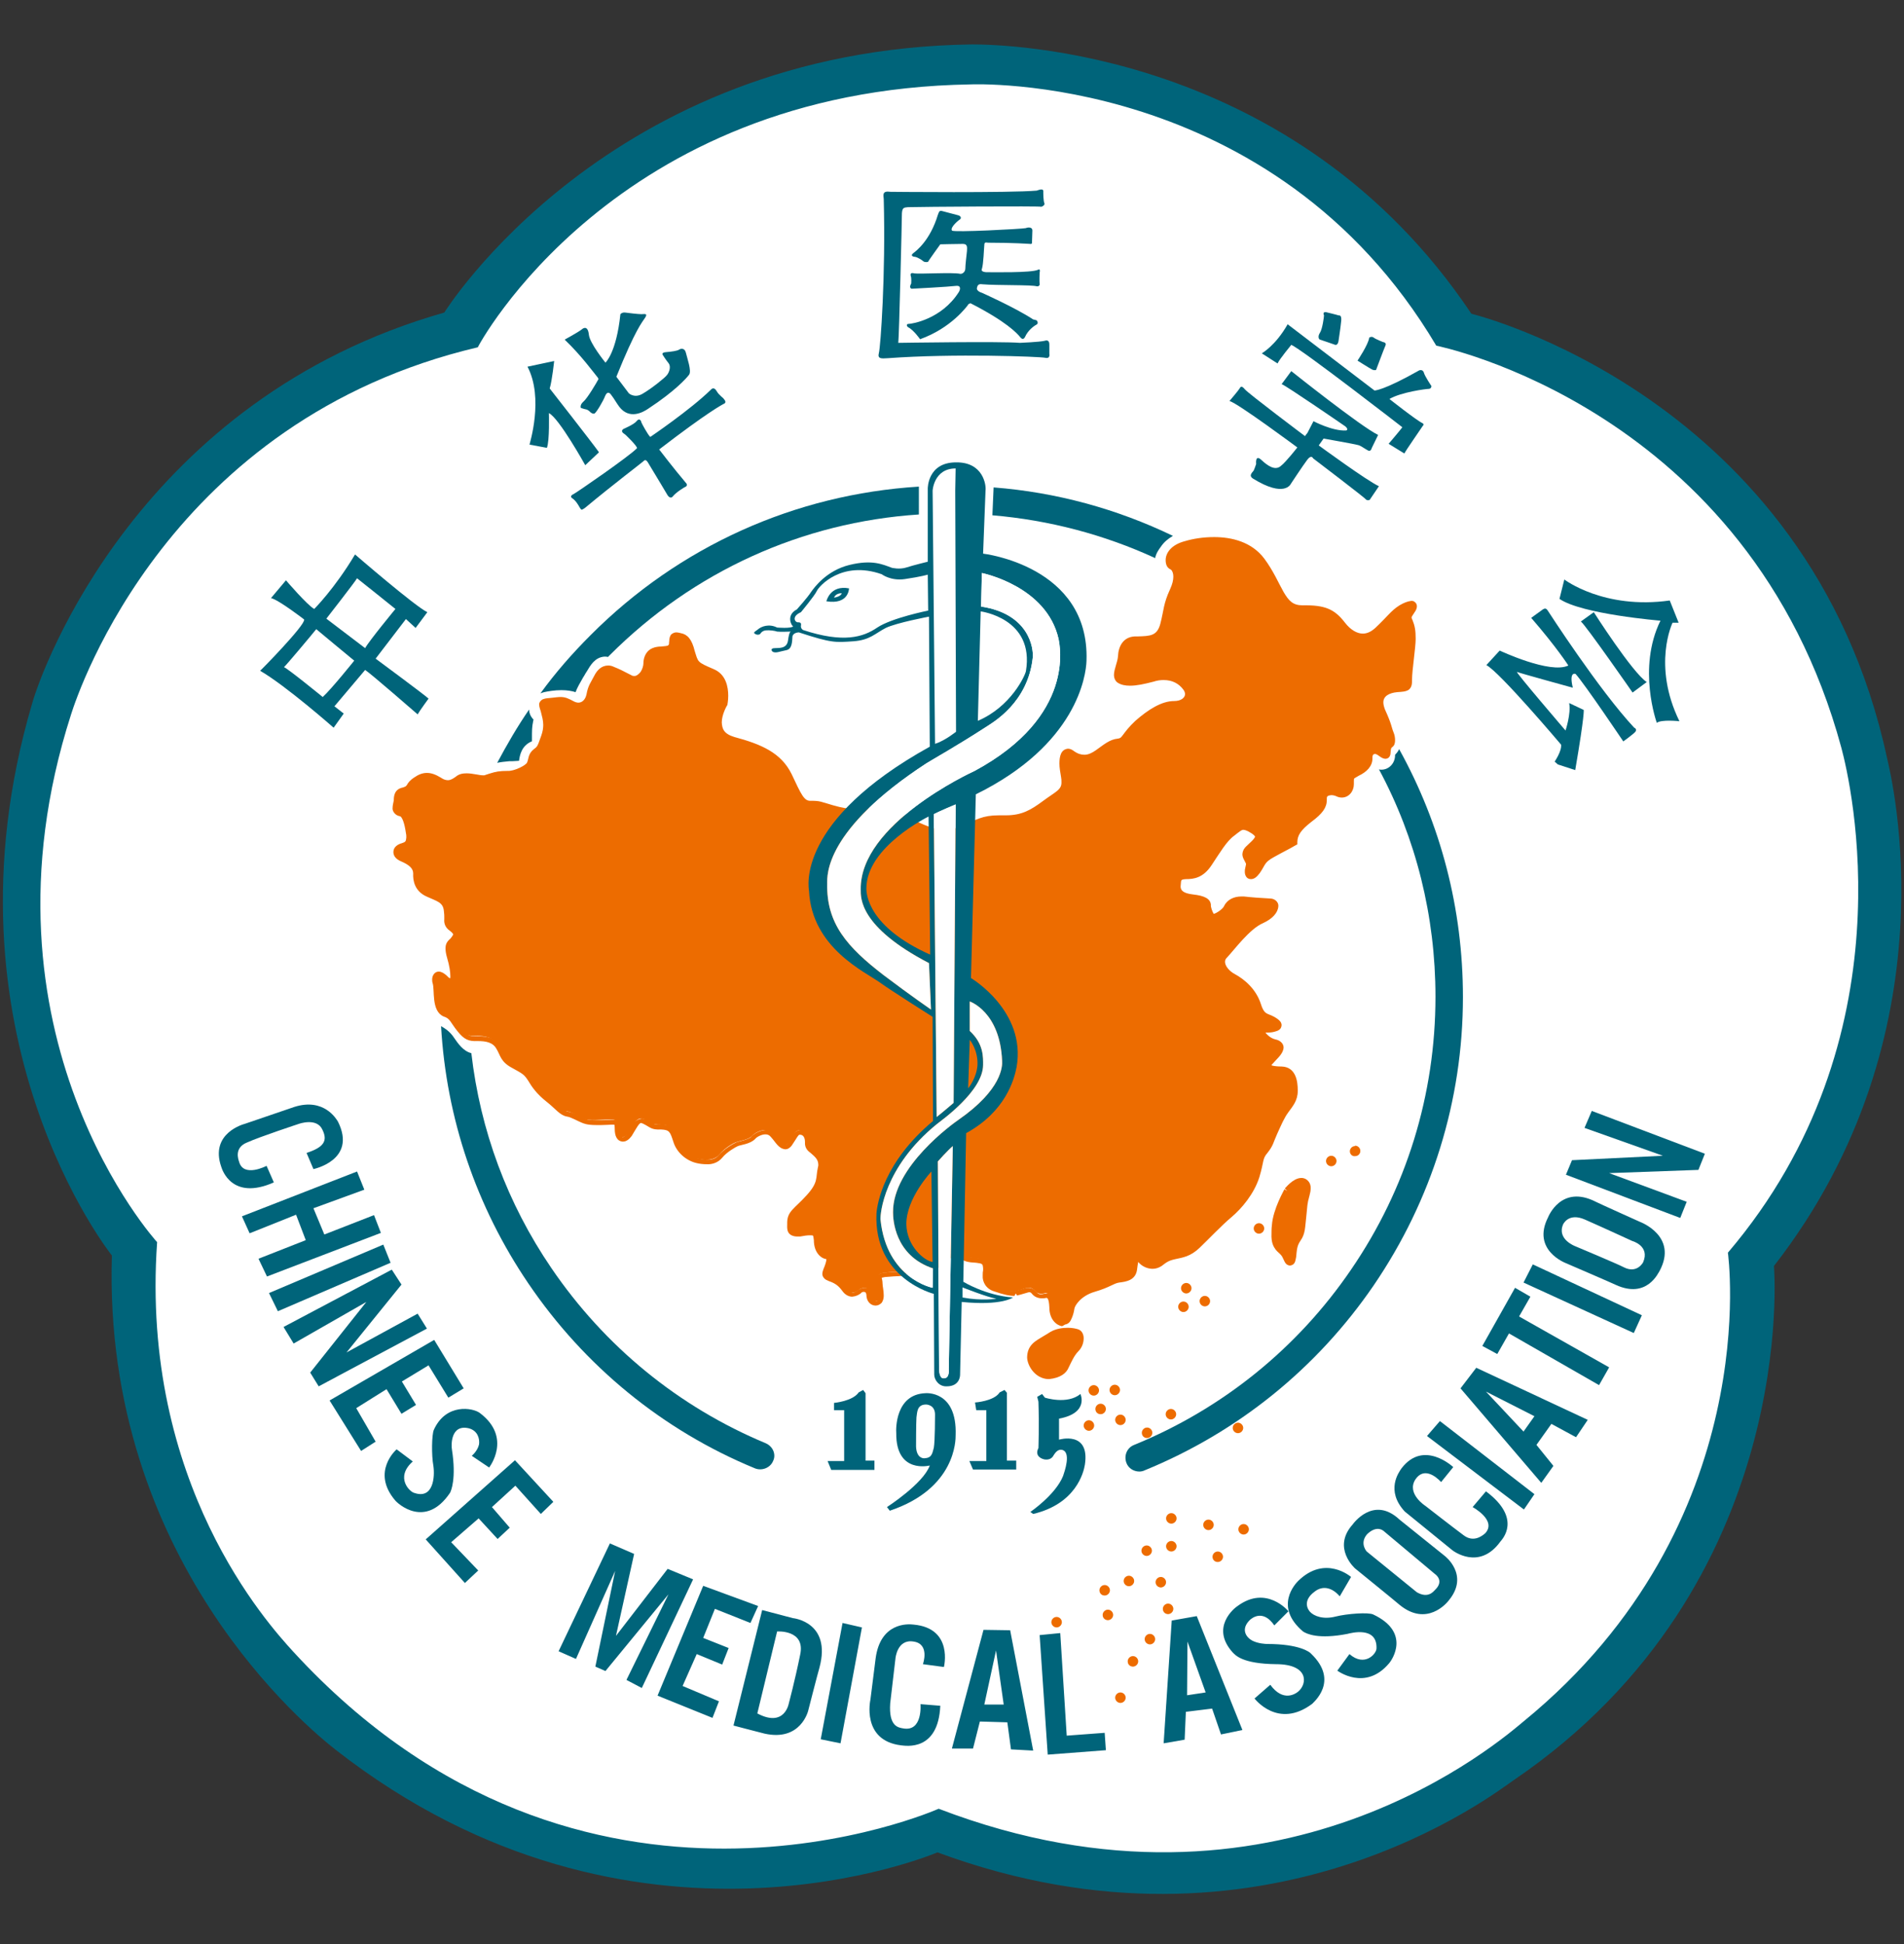
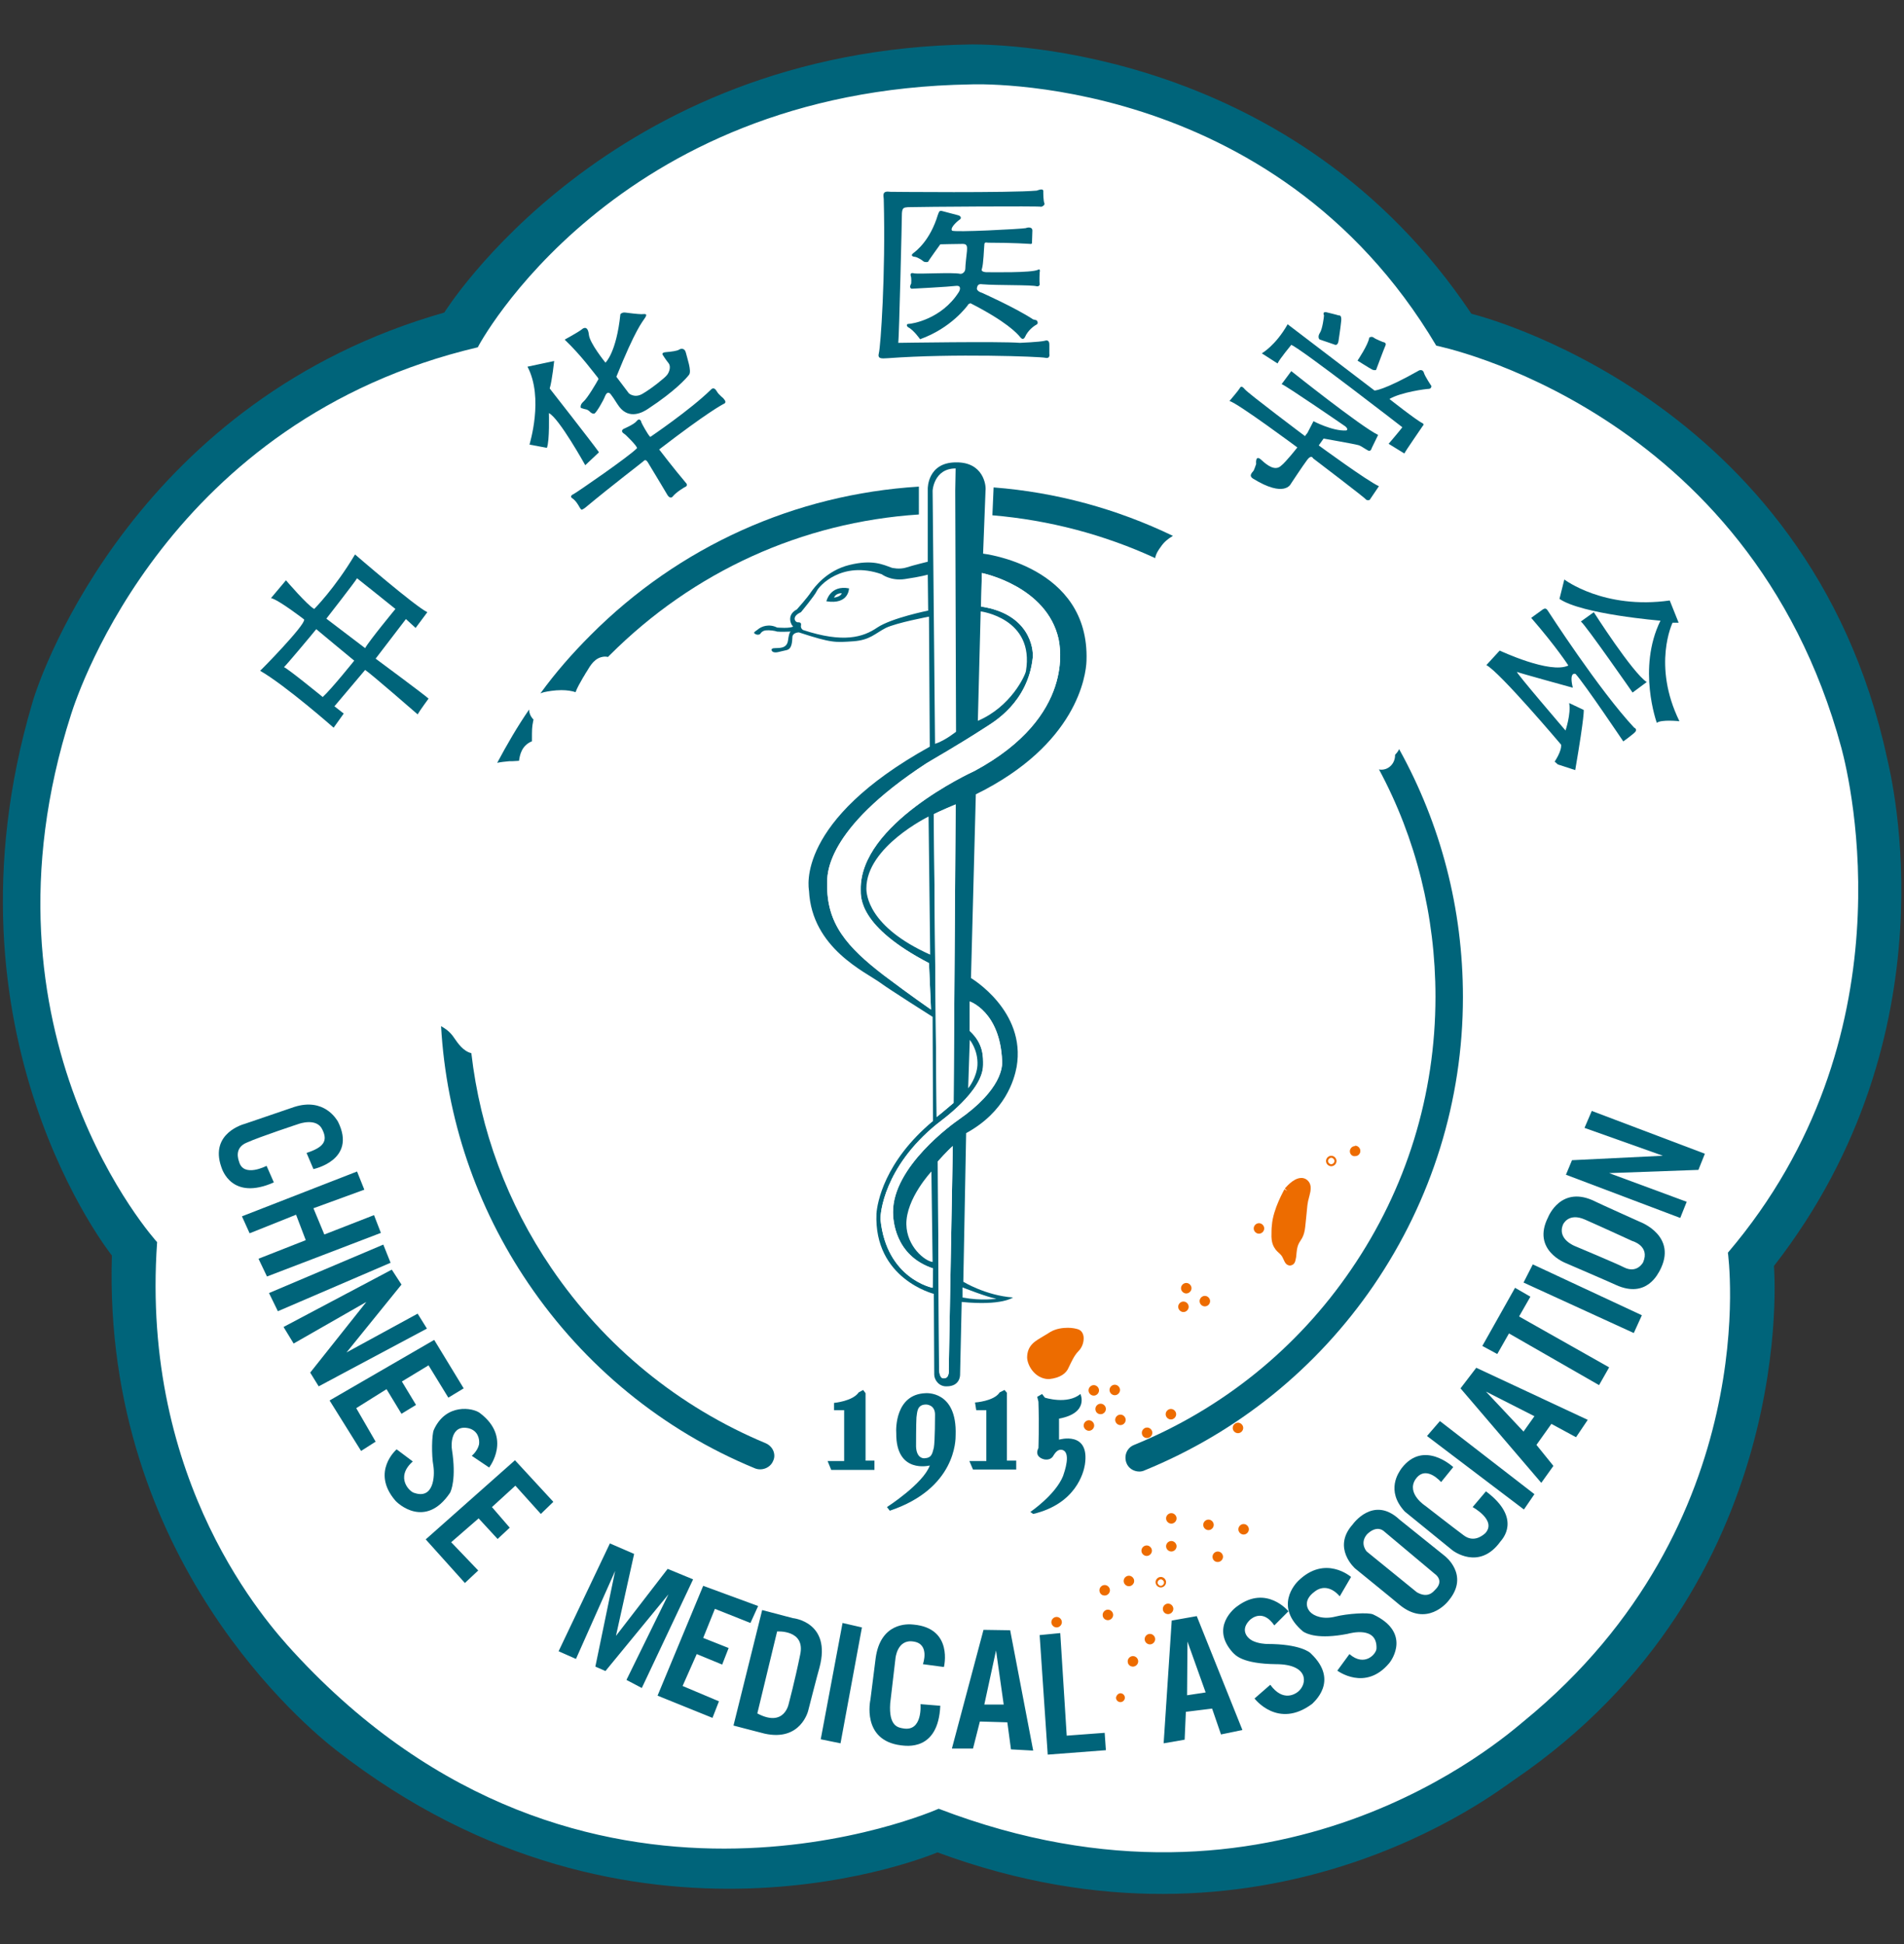
<svg xmlns="http://www.w3.org/2000/svg" version="1.1" id="图层_1" x="0px" y="0px" viewBox="0 0 471.4 481.4" style="enable-background:new 0 0 471.4 481.4;" xml:space="preserve">
  <rect x="0" y="0" width="471.4" height="481.4" fill="#333333" stroke="none" />
  <style type="text/css">
	.st0{fill-rule:evenodd;clip-rule:evenodd;fill:#FFFFFF;}
	.st1{fill-rule:evenodd;clip-rule:evenodd;fill:#00647A;}
	.st2{fill:#00647A;}
	.st3{fill-rule:evenodd;clip-rule:evenodd;fill:#ED6C00;}
	.st4{fill:#ED6C00;}
</style>
  <title>学会logo-new</title>
  <g>
    <path class="st0" d="M115.3,82.5c0,0,41.8-71.3,129.7-66.2c87.9,5,113.2,67,113.2,67s79.1,13.8,103.7,103.1   c20.9,75.6-30.3,127.4-30.3,127.4s14.4,67.9-62,122.5C293.2,491.1,232,452.1,232,452.1S143.1,489.9,64.1,409   c-29.5-30.2-30.2-98.6-30.2-98.6s-57.7-70.7-8.7-161.5C25.2,148.9,54.7,94.2,115.3,82.5z" />
    <path class="st1" d="M110,77.4c0,0,40.5-65.2,130.7-66.4c7.8,0,79.8,1.2,123.6,66.7c0,0,83.5,20.1,102.9,110   c1,4.4,16.9,68.1-28,125.8c0,0,6.7,78.9-64.4,127.3c-4.2,2.8-61.4,48-142.7,17.9c0,0-75.2,32.3-149-25.4   c-6.5-5.1-57.7-46.8-55.4-122.4c0,0-43.8-54.7-19.8-136.5C10.4,165.3,34.7,98.8,110,77.4 M240.3,20.9c0,0,74.9-3.4,115.3,64.7   c0,0,77.5,15.4,100.3,99.6c2.3,8.6,17.2,71.8-28.1,125c0,0,9.4,67-50.5,116c-5,4.1-61,53.9-144.9,21.7c0,0-88,39.3-159.8-38.9   c-6.2-6.8-37.9-41.6-33.7-101.4c0,0-46.8-51.3-21.3-130.7c1.9-6,24.3-72.9,100.7-90.9C118.2,86,151.9,22.3,240.3,20.9z" />
    <g>
      <path class="st2" d="M126.1,188.5l0.7,0c0.5,0,1.2-0.1,1.7-0.1c0.2-1.4,0.6-3.7,3.1-4.8c0,0,0,0,0.1,0c0-0.1,0-0.3,0-0.5    c0-2.4,0-3,0.3-4.5c0-0.2,0.1-0.3,0.1-0.4c-0.7-0.7-1.1-1.6-1.1-2.5c-2.9,4.2-5.5,8.7-7.9,13.2C124,188.7,125,188.6,126.1,188.5z" />
      <path class="st2" d="M346.4,185.5c-0.2,0.5-0.6,1-1,1.4c0,0,0,0,0,0.1c0,2-1.5,3.6-3.4,3.6c-0.2,0-0.4,0-0.6-0.1    c9.2,17.1,14,36.4,14,56.3c0,24.3-7.2,47.6-20.9,67.6c-13.3,19.5-31.9,34.5-53.7,43.4c-1.8,0.7-2.6,2.7-1.9,4.5    c0.5,1.3,1.8,2.1,3.2,2.1c0.4,0,0.9-0.1,1.3-0.3c23-9.4,42.6-25.2,56.7-45.8c14.4-21.1,22.1-45.8,22.1-71.4    C362.2,225,356.7,204.1,346.4,185.5z" />
      <path class="st2" d="M189.6,357.4c-21.6-9-39.9-24-53.1-43.4c-10.9-16-17.6-34.1-19.8-53.2c-2-0.5-3.3-2.4-4.2-3.7    c-1.1-1.7-2.3-2.4-3.3-3c1.3,22.8,8.7,44.7,21.6,63.7c13.9,20.5,33.3,36.4,56.1,45.8c1.7,0.7,3.8-0.1,4.5-1.8    C192.2,360.2,191.4,358.2,189.6,357.4z" />
    </g>
    <path class="st1" d="M75.3,153.4c0,0-6.2-4.8-8.2-5.3l3.7-4.4c0,0,5.3,6.2,7,7.1c0,0,5.1-5.1,10.1-13.5c0,0,14.8,12.8,17.9,14.3   l-2.9,3.9l-2.4-2.2l-7.5,9.8c0,0,12.7,9.4,13.1,9.9c0,0-2.2,3-2.7,3.9c0,0-11.7-10.2-13-11l-7.6,9l2.3,1.8l-2.5,3.5   c0,0-11.8-10.4-18.2-14.1C64.4,166.2,75.7,154.7,75.3,153.4 M80.8,153.2c0,0,7.1-9.1,7.6-10c0,0,8.8,7,9.5,7.6c0,0-6.6,8-7.5,9.7   L80.8,153.2z M78.3,155.8c0,0,8.4,7,9.4,7.8c0,0-5.6,7-7.8,9c0,0-8.7-7.1-9.6-7.4C70.4,165.3,77.6,156.7,78.3,155.8z" />
    <path class="st1" d="M130.6,90.8l6.6-1.4c0,0-0.5,4.8-1.1,6.8c0,0,10.5,13.4,12.2,15.8l-3.4,3.2c0,0-6.5-11.7-9-12.9   c0,0,0.2,6.9-0.5,8.6l-4.3-0.8C131.1,109.9,134.7,98.6,130.6,90.8 M139.8,84.1c0,0,3.3-1.8,4.2-2.5c0,0,1.5-1.5,1.8,1.3   c0.2,2.1,4.1,6.9,4.1,6.9s2.7-2.4,3.7-12c0,0,0.4-0.5,1.2-0.4c0.7,0.1,3.2,0.4,4,0.4c0.7,0,1.7-0.3,0.9,0.9   c-0.7,1.1-2.3,2.7-7.1,14.6l3.1,4.1c0,0,1.4,1.3,3.4,0.1c2.1-1.2,5.6-4,6-4.6c0.4-0.4,1.2-2,0.4-3c-0.8-1-1.4-2-1.4-2   s-0.5-0.6,0.8-0.7c1.3-0.1,2.7-0.3,3.2-0.6c0.4-0.3,1.4-0.5,1.7,0.7c0.3,1.3,1.5,4.6,0.8,5.5c-0.6,0.8-3.4,4-10.1,8.4   c-1.3,0.9-4.7,2.8-7.2-0.5c-0.6-0.8-1.4-2.2-1.9-2.8c-0.5-0.8-1.1-1-1.6,0.2c-0.4,1.1-2.1,4-2.6,4.3c-0.4,0.2-1-0.3-1-0.3   s-0.4-0.5-1-0.7c-0.6-0.1-1.4-0.4-1.4-0.4s-0.3-0.7,0.6-1.5c1-0.8,3.4-4.9,3.7-5.5c0,0,0.2-0.1-0.1-0.5   C147,92.3,143.9,88,139.8,84.1z M154.4,106.2c0,0,2.6-1.1,3.2-1.9c0.8-1,1.2,0.1,1.2,0.3c0,0.1,1.6,3.1,2.2,3.6   c0,0,9.9-6.7,15-11.7c0,0,0.7-0.9,1.4,0.3c0.6,1.1,1.8,1.8,1.8,2c0.1,0.1,0.7,0.7,0.2,1.1c-0.6,0.3-4.1,2.1-16.2,11.4   c0,0,3.5,4.6,6.8,8.5c0,0,0.2,0.5-0.2,0.7c-0.3,0.1-2.4,1.4-3.2,2.4c-0.7,0.9-1.4-0.4-1.4-0.4s-2.9-4.9-4.8-8   c-0.5-0.8-0.8-0.6-1.2-0.2c-0.3,0.3-7.3,5.6-14.4,11.5c-0.8,0.5-0.8,0.6-1.2,0c-0.4-0.7-1-1.8-1.9-2.4c-0.3-0.2-0.7-0.6,0.4-1.1   c0.9-0.5,13.7-9.3,15.6-11.3c0.3-0.3-3-3.6-3.2-3.6C154.2,107.2,153.6,106.7,154.4,106.2z" />
    <path class="st1" d="M383.2,151.2c0,0,12.7,19.7,21.4,29c0,0,0.8,0.3,0.3,1c-0.5,0.6-3,2.4-3,2.4s-9.4-14-11.8-16.7   c0,0-1.7-0.8-0.7,3.4c0,0-13.1-3.6-13.8-3.9c-0.7-0.3,12,14.5,12,14.5s1.4-4.2,0.9-6.8l3.6,1.7c0,0,0.3,0.9-2.1,14.9l-4.3-1.4   l-0.8-0.7c0,0,1.8-2.6,1.6-4.2c0,0-15.2-18-18.5-19.7l3.3-3.6c0,0,12.5,5.9,17,3.7c0,0-2.8-4.4-9.2-11.8c0,0,2.2-1.6,2.9-2.1   C382.5,150.6,382.8,150.6,383.2,151.2 M387.3,143.5c0,0,9.8,7.5,26.1,5.2l2.2,5.5h-1.5c0,0-5.1,10.5,1.7,24.4c0,0-4.5-0.5-5.6,0.4   c0,0-4.9-13.5,0.9-25.3c0,0-19.5-1.6-25-5.4L387.3,143.5z M394.6,151.6c0,0,9.5,14.9,13.1,17.3l-3.5,2.6c0,0-11.6-16.7-12.8-17.6   L394.6,151.6z" />
    <path class="st1" d="M288.1,431.7l2-30.4l6.2-1.1l11.3,28.2l-5.3,1.1l-2.2-6.4l-6.5,0.8l-0.3,6.9L288.1,431.7 M294,406.5l4.5,12.6   l-4.6,0.7L294,406.5z M319,399c0,0-5.4-6.6-12.6-1.3c-0.8,0.5-6.8,5.3-1.2,11.5c0.7,0.7,2.4,2.8,10.7,2.9c8.2,0,7.8,4.9,5.5,6.8   c-0.6,0.5-3.7,2.7-6.9-1.7l-3.9,3.4c0,0,5.8,7.7,14.3,1.3c0.2-0.3,6.8-5.6-0.3-12.4c-0.3-0.4-2.9-2.4-10.8-2.4   c-0.5,0-2.3-0.1-3.7-0.8c-1.7-0.9-2.9-2.9-0.7-5.1c0.5-0.5,3.3-2.8,6.1,1.3L319,399z M334.5,390.5c0,0-6.4-5.6-13.1,1   c-0.6,0.6-6.1,6.3,1.2,12.5c0.9,0.6,3.8,2,11,0.6c0.8-0.2,7.4-2,7.2,3.6c0,1.3-2.9,4.7-6.7,1.4l-3,4.1c0,0,6.9,5.2,12.8-1.8   c0.8-0.9,5.4-7.7-3.9-12.1c-1.2-0.6-6.5-0.2-9.3,0.5c-3.1,0.8-5.4-0.1-6.4-1.2c-1-1.2-1.3-3.1,1.1-4.9c2.2-1.8,4.6-0.9,6.3,1.1   L334.5,390.5z M334.9,377.5c0,0,5.1-7.3,11.6-1.2l11.2,9c0,0,6.2,4.7,1,11c-0.5,0.7-5.5,6.6-12.2,1.1c-0.9-0.8-11-9-11-9   S329.7,383.3,334.9,377.5z M338.4,380c0,0,2.4-2.7,4.5-0.6l12.4,10.4c0,0,2.4,1.6,0,3.9c-0.4,0.4-1.7,2.2-4.5,0.6l-12.3-10   C338.5,384.4,336.5,382.3,338.4,380z M359.8,363.3c0,0-7.3-6.9-12.8,0.3c-0.7,1-4,5.5,0.8,10.7l11.8,9.6c0,0,6.6,5.2,11.9-2.2   c0.3-0.4,5.5-5.6-3.6-12.4l-3.3,3.9c0,0,6.1,3.3,3.1,6.5c-0.8,0.7-2.9,2.3-5.3,0.5c-2.3-1.7-9.5-7.3-9.5-7.3s-4.7-3-2.5-6.5   c2.1-3.2,5.1-0.8,6.4,0.6L359.8,363.3z M356.5,351.9l23.4,18.1l-2.6,3.8l-24-18.2L356.5,351.9z M393.1,351.6l-27.6-12.9l-3.9,5.1   l20,23.4l3-4.2l-4.2-5.2l3.7-5.2l6.1,3.3L393.1,351.6z M379.9,350.7l-12-6.1l9.3,9.9L379.9,350.7z M378.9,321.1l-3.8-2.2l-8.1,14.4   l3.7,2l2.9-5.1l22.3,12.8l2.5-4.4L376.1,326L378.9,321.1z M377.2,317.6l27.3,12.5l2-4.4l-27-12.6L377.2,317.6z M383.3,301.4   c0,0,3.2-8.2,11.8-3.8c1.2,0.6,11,5,11,5s9.4,3.5,4.8,12.1c-0.3,0.4-3.1,7-10.8,3.5c-0.8-0.4-12.4-5.4-12.4-5.4   S379.1,309.6,383.3,301.4z M387,303.2c0,0,1.3-3,5.4-1.2c4.1,1.8,11.7,5.3,11.7,5.3s4.5,1.2,2.7,5.3c0,0-1.5,2.9-4.8,1.2   c-1.5-0.8-12-5.2-12-5.2S385.4,306.9,387,303.2z M417.6,297.6l-19.2-7.1l22.1-0.8l1.6-4l-28-10.6l-1.8,4.2l19.4,6.9l-22.5,1.1   l-1.5,3.6l28.3,10.7L417.6,297.6z" />
    <path class="st1" d="M220.5,47.5c0,0,29.6,0.3,36.2-0.3c0,0,1.6-0.7,1.6,0.1c0,0.6,0,2.5,0.3,3.1c0.1,0.4-0.6,0.8-0.8,0.8   c-0.3-0.2-29.5,0-33,0.1c-1,0.1-1.4,0.1-1.5,1.5c0,1.6-0.7,30.8-0.9,32.1c0,0,25.5-0.4,30.1,0c0,0,4.9-0.2,6.1-0.5   c1.1-0.4,1.2,0.5,1.2,0.9v2.3c0,0,0.3,1.3-1,1c-1.2-0.3-22.7-1.1-39,0.1c-1.6,0.1-2.6,0.2-2.2-1.3c0.4-1.4,1.7-19.3,1.2-38.1   C218.7,48.2,218.4,47.2,220.5,47.5 M233.4,52.3c0,0,3.1,0.8,3.8,1c0.8,0.2,0.8,0.8,0.5,1c-0.2,0.1-2.6,2-2,2.8   c0.4,0.5,17.2-0.4,18.2-0.6c0.5-0.2,1.7-0.4,1.7,0.6l-0.1,3.1c0,0-0.1,0.3-0.4,0.2c-0.2,0-4-0.3-10.4-0.3c-0.5,0-1-0.3-1,0.6   c-0.1,0.9-0.2,4.7-0.6,5.9c-0.1,0.2-0.2,0.7,1,0.8c1.2,0,11.4,0.2,12.9-0.6c0.7-0.4,0.4,0.7,0.4,0.7s-0.1,2.2,0,2.8   c0.1,0.1-0.1,0.7-0.7,0.6c-1.2-0.4-9.9-0.2-13.4-0.5c-0.3,0-1.2-0.3-1.4,0.8c-0.3,0.9,1.2,1.3,1.2,1.3s8.3,3.7,12.7,6.6   c0,0,0.5,0.1,0.8,0.2c0.2,0.1,0.6,0.8,0,1.1c-0.6,0.3-2.1,1.4-2.8,3c-0.1,0.2-0.5,1-1.2,0.1c-0.8-1-3.5-3.9-12.3-8.4   c0,0-0.6,0.1-0.7,0.5c-0.2,0.2-4,5.6-11.8,8.4c0,0-1.6-2.3-3-3c-0.2-0.1-0.6-0.8,0.2-0.8c0.7,0,8.1-1.1,12.4-7.9   c0.3-0.5,0.7-1.7-0.8-1.5c-1.5,0.2-10.6,0.7-10.9,0.7c-0.3-0.1-0.6-0.4-0.1-1.3c0,0,0.1-1.4-0.1-1.8c-0.1-0.4-0.2-1,0.9-0.7   c1.1,0.2,9.5-0.3,11.3,0.1c0.6,0.1,1.3-0.5,1.3-1.3c0-0.9,0.3-3.3,0.4-4.3c0-0.7,0.3-1.8-1-1.8c-1.3,0-5.6,0.1-5.6,0.1   s-2.9,4-3,4.3c-0.1,0.1-0.8,0.2-1.2-0.1c-0.4-0.4-1.7-1.1-2.1-1.1c-0.4,0-1.2-0.3-0.4-0.9c0.8-0.6,4.2-3.2,6.1-9.5   C232.5,52.5,232.5,52,233.4,52.3z" />
    <path class="st1" d="M328.3,77.3c0,0,2.9,0.7,3.1,0.8c0.3,0,0.9-0.1,0.6,1.9c-0.1,1.1-0.6,4.4-0.6,4.4s-0.1,1.1-0.8,1   c-0.8-0.3-3.5-1.2-3.8-1.3c-0.3-0.1-0.6-0.8,0-1.7c0.6-0.9,1-3.9,1-4.3C327.6,77.7,327.6,77.2,328.3,77.3 M336.1,89.3   c0,0,2.7-4,2.9-5.7c0,0,0.6-0.4,1.1,0c0.5,0.4,2.3,1.1,2.3,1.1s1,0.1,0.6,0.9c-0.4,0.9-2.3,6-2.3,6s-0.4,0.2-1-0.1   C339.1,91.2,336.1,89.3,336.1,89.3z M312.4,87.5c0,0,3.4-1.9,6.4-7.2c0,0,19.8,15.1,21.5,16.4c0,0,2.1,0.1,11.1-5   c0,0,0.8-0.3,1.1,0.5c0.2,0.9,1.9,3.4,1.9,3.4s0,0.7-0.7,0.7c-0.6,0-6.8,0.8-9.7,2.5c0,0,6.7,5.3,8.2,6c0,0,0.5,0.3,0.1,0.6   c-0.3,0.5-4.3,6.2-4.6,6.9l-3.9-2.4c0,0,2.9-3.4,3.4-4.1c0,0-25-19.4-27.5-20.4c0,0-2.9,3.5-3.4,4.6L312.4,87.5z M319.7,91.9   c0,0,17.3,13.8,21.5,15.8l-1.6,3.3c0,0-0.2,1-1,0.5c-0.9-0.5-1.8-1.2-2.4-1.3c-0.6-0.2-8.5-1.6-8.5-1.6l-1.2,1.7   c0,0,12,8.8,14.9,10.1l-2.3,3.4c0,0-0.6,0.2-0.9-0.1c-0.2-0.4-13.1-10.2-13.1-10.2s-0.4-1-1.4,0.3c-1,1.3-4.1,6-4.1,6   s-1.5,3.6-9.4-1.3c-1.2-0.8,0-1.6,0.2-2c0.2-0.4,0.6-1.6,0.6-1.6s-0.3-2.5,1.3-1c1.6,1.5,3.4,2.7,4.8,1.5c1.3-1,4.1-4.6,4.1-4.6   s-14.8-11-16.8-11.5c0,0,2.3-2.7,2.5-3.1c0.2-0.4,0.5-0.8,1.3,0.2c0.8,1,14.9,11.6,14.9,11.6s0.4-0.6,0.6-0.8l1.5-2.9   c0,0,4.7,2.5,8.1,2.3c0,0,0.7-0.2-0.2-1c-1-0.7-14.4-9.9-15.8-10.5C317.3,95.2,319.3,92.4,319.7,91.9z" />
    <path class="st1" d="M75.9,285.5l1.7,4c0,0,10.8-2.2,6.1-11.7c-0.4-0.7-3.5-6-10.8-3.7l-12.3,4.2c0,0-8.8,2.2-5.8,10.7   c0.2,0.6,2.6,8.4,13,3.8l-1.8-4.1c0,0-5.7,3-6.8-1c-0.2-0.6-1.3-3.5,2-4.8c3.1-1.4,12.8-4.6,12.8-4.6s4.4-1.6,5.8,1.4   C81.2,282.5,80.2,284.1,75.9,285.5 M59.9,301.2l28.5-11.1l1.8,4.5l-12.6,4.6l2.7,6.5l12.3-4.8l1.7,4.4l-28.2,10.8l-2.1-4.4   l11.7-4.6l-2.4-6.3l-11.5,4.6L59.9,301.2z M66.6,320.2l28.3-12l1.8,4.5l-27.9,12L66.6,320.2z M70.2,328.6L97,314.4l2.4,3.7   l-13.6,16.8l17.6-9.6l2.3,3.7l-26.8,14.3l-2.1-3.4l13.9-17.5l-18,10.3L70.2,328.6z M81.6,346.8l25.9-15l7.3,12l-3.8,2.3l-4.9-8   l-6.6,4l3.5,5.8l-3.6,2.2l-3.7-6.1l-7.5,4.7l4.8,8.3l-3.6,2.3L81.6,346.8z M121.1,363.4c0,0,5.8-7.4-2.3-13.5   c-1.7-1.3-8.4-2.5-11.4,4.2c-0.5,1.2-0.6,6.2-0.1,8.9c0.4,2.7,0,8.3-4.7,6.7c-1.1-0.2-4.9-3.8-0.4-7.8l-4-3c0,0-6.4,5.5-0.4,12.6   c0.6,0.8,7.5,7.2,13.6-1.8c0.3-0.5,1.6-3.6,0.5-10.7c-0.2-1-0.4-6.4,4.2-5.3c2.2,0.6,2.7,2.6,2.5,4c-0.4,1.7-1.8,2.8-1.8,2.8   L121.1,363.4z M127.5,361.6l9.5,10.3l-3.1,3l-6.3-7l-5.8,5.3l4.4,5.1l-3,2.8l-4.7-5.1l-6.8,5.9l6.7,7l-3.3,3.1l-9.7-10.8   L127.5,361.6z" />
    <path class="st1" d="M138.3,408.9l12.7-26.7l6,2.6l-4.5,20.3l12.8-16.6l6.3,2.6L158.9,418l-3.8-2l10.4-21.2l-15.6,19l-2.5-1.1   l4.9-23.7l-9.7,21.8L138.3,408.9 M174.1,392.7l13.6,5l-1.9,4.2l-8.8-3.5l-2.9,7.2l6.3,2.5l-1.6,4.1l-6.3-2.6l-3.5,7.9l9,3.8   l-1.6,4.1l-13.6-5.5L174.1,392.7z M188.7,398.7l7.6,2c0,0,9.6,0.9,6.6,12.2c-0.5,1.7-2.8,10.7-2.8,10.7s-1.8,7.7-10.8,5.7   c-2.4-0.6-7.7-2-7.7-2L188.7,398.7z M192.4,404c0,0,7.1-0.5,5.7,5.8c-1.3,6.4-2.8,12-2.8,12s-1,6.1-7.8,2.5L192.4,404z    M208.6,401.9l4.8,1.1l-5.3,28.7l-4.9-1L208.6,401.9z M233.7,412.8c0,0,2.4-9.6-7.5-10.5c-1.5-0.2-8.2-0.5-9.4,8.3l-1.3,10.3   c0,0-2.3,10.1,7.6,11.3c1.1,0.1,9.2,1.6,9.7-9.8l-4.9-0.4c0,0,0.6,6.9-4.3,6c-1.2-0.2-3.6-0.5-3.2-6.2l1.3-11.1   c0,0,0.4-4.9,4.5-4.2c4.1,0.6,2.3,5.6,2.3,5.6L233.7,412.8z M235.7,432.9l7.8-29.3l6.6,0.1l5.7,29.8l-5.5-0.3l-0.9-6.7l-6.8-0.2   l-1.7,6.7H235.7z M246.6,408.7l1.9,13.4h-4.8L246.6,408.7z M257.4,404.9l5.1-0.5l1.6,25.4l9.4-0.7l0.3,4.3l-14.4,1.1L257.4,404.9z" />
    <g>
      <path class="st2" d="M241.4,347.3c0,0,4.7-0.3,6.1-2.5l1.2-0.6l0.6,0.7v16.8h2.3v2.2h-10.7l-0.9-2.1h4.2v-12.6h-2.5L241.4,347.3" />
      <path class="st1" d="M206.5,347.4c0,0,4.6-0.4,6.1-2.6l1.1-0.6l0.6,0.8v16.7h2.2v2.3h-10.7l-0.9-2.2h4.1l0-12.6h-2.5L206.5,347.4     M258,345.2l0.7,0.9c0,0,5.5,1.8,8.8-0.9c0,0,2.2,4.7-5.3,6.1v5.2c0,0,7.7-2.3,6.4,6.2c-0.3,1.9-2.2,9.7-12.8,12.2l-0.7-0.5    c0,0,6.2-4.2,8.1-8.9c0.3-0.9,2.2-6.1-0.4-6.5c-0.9-0.1-1.5,0.7-1.9,1.3c-0.3,0.6-0.9,1.3-2.3,1.1c-1.4-0.3-2.3-1.3-1.5-2.8    c0,0,0.2-5.7,0-11.5l-0.3-1.2L258,345.2z M229.3,347.8c0,0,2.2,0,2.2,2.5c0,0,0,6.6-0.3,8.2c-0.4,1.6-0.6,2.5-2.2,2.6    c-0.5,0.1-2.1-0.1-2.2-2.9c0-0.3,0-5.8,0.1-7.2C227.1,349.7,227,347.8,229.3,347.8z M229.1,345c0,0,7.9-0.8,7.5,10.4    c0,1.1,0.1,13.2-16.3,18.7l-0.7-0.9c0,0,9-5.8,10.6-10.3c0,0-8.4,2.2-8.3-8C221.8,353.8,221.7,345.3,229.1,345z" />
    </g>
    <g>
      <g>
-         <path class="st3" d="M319.7,208.3c0-2,1-3.6,3.8-5.7c2.8-2.1,3.5-3.3,3.4-5c-0.1-1.7,2-2.1,3.6-1.3c1.6,0.8,3.1-0.6,3.1-2.2     c0-1.6-0.2-2,1.7-2.9c1.9-0.9,3-2,2.9-3.7c-0.1-1.7,1.4-2.2,2.8-1.2c1.4,1,1.7,0.8,1.7-0.2c0-1,0.2-1.4,0.7-1.8     c0.5-0.4,0.5-1.5,0-2.8c-0.5-1.3-0.4-1.9-2-5.5c-1.6-3.6,0.9-5.3,3.6-5.4c2.7-0.2,2.9-0.2,2.9-2.4c0-2.2,0.9-8,0.9-10     c0-2-0.2-2.9-0.7-4.4c-0.5-1.5,0-1.5,0.9-3.1c0.9-1.6-0.9-1.3-2.7-0.2c-1.8,1.1-2.9,2.7-5.8,5.4c-2.9,2.7-6.2,1.8-8.7-1.5     c-2.5-3.3-4.4-4-9.8-4c-5.5,0-5.6-6-10.2-12c-4.5-6-13.4-5.4-18.7-4c-5.3,1.5-4.4,5.1-3.5,5.4c0.9,0.4,2,2.4,0.4,6     c-1.6,3.6-1.5,4.7-2.4,8.4c-0.9,3.6-3.5,3.8-6.5,3.8c-3.1,0-3.8,1.8-4,4.2c-0.2,2.4-1.8,4.9-0.4,5.8c1.5,0.9,4.2,0.7,8.2-0.4     c4-1.1,6.7,0.2,8.4,2.4c1.6,2.2-0.2,4.2-2.9,4.2c-2.7,0-6,2-9.1,4.7c-3.1,2.7-2.9,4.4-4.7,4.5c-1.8,0.2-3.1,1.3-5.1,2.7     c-2,1.5-4,1.8-6.4,0.2c-2.4-1.6-2.7,1.8-2,5.6c0.7,3.8-1.5,4.2-4.7,6.7c-3.3,2.5-5.8,4-10.5,3.8c-4.7-0.2-5.8,0.9-9.6,2.5     c-3.8,1.6-6.7,1.6-12.5-1.3c-5.8-2.9-8.7-3.1-12.2-2.9c-3.5,0.2-4.7,0-8-0.9c-3.3-0.9-2.9-1.1-5.3-1.1c-2.4,0-3.1-2.2-5.4-7.1     c-2.4-4.9-6.9-6.9-13.6-8.7c-6.7-1.8-2.4-9.1-2.4-9.1s1.2-6.1-2.9-7.8c-4.2-1.7-4.4-2.2-5.2-5.1c-0.8-2.9-1.4-3.5-2.7-3.8     c-1.3-0.3-2-0.3-2,1c0,1.3-0.3,2.2-2.9,2.2c-2.6,0-3.5,1.6-3.5,3.4c0,1.8-1.7,5-4.2,3.6c-2.5-1.3-2.6-1.4-4.3-2.1     c-1.7-0.6-2.9,0.3-3.8,2c-0.9,1.7-1.4,2.1-1.8,4.3c-0.4,2.2-2.2,3.4-4.3,2.3c-2.1-1-2.2-1.2-4.9-0.8c-2.7,0.4-2.7,0.3-2.1,2.3     c0.6,2.1,1,3.8,0.1,6.5c-0.9,2.7-1.2,3-2.2,3.8c-1,0.8-0.8,1.7-1.3,2.9c-0.5,1.2-3.5,2.6-5.6,2.6c-2.1,0-2.7,0.1-4.3,0.7     c-1.6,0.5-0.9,0.7-3.4,0.3c-2.5-0.4-3.5-0.4-4.6,0.4c-1,0.8-2.3,1.8-4.7,0.4c-2.3-1.4-3.8-1.4-5.7-0.1c-2,1.3-1.2,2.1-3,2.6     c-1.8,0.5-1.6,1.2-1.7,2.5c-0.1,1.3-0.8,2.6,0.8,3c1.6,0.4,1.8,2.7,2.2,4.8c0.4,2.1,0,3.1-1.6,3.5c-1.6,0.4-2.2,2,0,2.9     c2.2,0.9,3.5,2.1,3.5,3.8c0,1.7,0.4,3.8,2.9,5c2.5,1.2,4.6,1.6,4.8,4.3c0.3,2.7-0.4,3.1,1.2,4.3c1.6,1.2,1.3,1.8,0.5,2.9     c-0.8,1-1.8,0.8-0.9,4.3c0.9,3.5,1,5.9,0.4,6c-0.7,0.1-0.9,0.3-2.1-0.9c-1.2-1.2-2.3-0.9-2,1c0.4,2,0,7,2.1,7.7     c2.1,0.7,2.2,2,3.9,3.9c1.7,2,2.1,2.1,4.3,2.1c2.2,0,4.3,0.4,5.5,2.3c1.2,2,0.9,3,3.5,4.4c2.6,1.4,3.3,1.7,4.3,3.4     c1,1.7,2.1,3.3,4.4,5.1c2.3,1.8,3.5,3.4,4.7,3.5c1.2,0.1,3.1,1.3,3.8,1.6c0.6,0.3,1,0.7,4.6,0.5c3.5-0.1,4.2-0.5,4.2,2     c0,2.5,1.4,3,2.7,1.2c1.3-1.8,1.9-4.3,4-3.3c2.1,1,1.6,1.3,4,1.3c2.5,0,3.1,1.3,3.8,3.7c0.7,2.3,2.9,4.2,5.1,4.7     c2.2,0.5,4.3,0.5,5.6-1c1.3-1.6,3.5-2.9,4.3-3.1c0.8-0.3,3.1-0.6,3.9-1.6c0.8-0.9,3.6-2.3,5.2-0.4c1.6,2,2.6,3.7,3.8,2.1     c1.2-1.6,1.4-3,2.7-3c1.3,0,2.1,1.2,2.1,2.6c0,1.4,0.3,1.4,1.2,2.2c0.9,0.8,2.5,2,2,4.3c-0.5,2.3,0.1,3.9-3,7.3     c-3.1,3.4-4.6,3.9-4.6,6c0,2.1-0.1,3.1,2.3,2.9c2.5-0.3,4.3-0.9,4.3,1.8c0,2.7,1.4,3.8,2.5,3.9c1,0.1,0.5,2-0.1,3.5     c-0.6,1.6,0,1.6,1.6,2.2c1.6,0.7,2.3,1.6,3.3,2.7c0.9,1.2,2.2,0.9,3.1,0.1c0.9-0.8,2.7-0.7,2.7,1c0,1.7,1.6,2.3,2.3,1.4     c0.8-0.9,0-2.9,0-4.2c0-1.3-1.2-2.2,1.8-2.5c3-0.3,3.1,0,4.4-0.5c1.3-0.5,2.3-0.8,4.2-0.8c1.8,0,3.9-0.5,5.3-2     c1.4-1.4,3.1-2.3,4.3-1.4c1.2,0.9,1.8,1,3.9,1.2c2.1,0.1,2.7,1,2.5,2.9c-0.3,1.8-0.1,3.5,2.2,4.3c2.3,0.8,3.6,1,4.9,1     c-0.1,0,1.2-0.2,2.4-0.7c1.2-0.4,1.8-0.3,2.6,0.5c0.7,0.9,1.7,0.9,2.6,0.6c0.8-0.2,1.9,0.3,1.9,3.1c0,2.8,1.6,3.7,2.3,3.8     c0.7,0.1,1.4-1.9,1.6-3.2c0.2-1.3,1.9-3.8,5.6-4.9c3.7-1.1,4.5-2,6.2-2.3c1.7-0.3,3.4-0.5,3.7-2.4c0.3-1.9,0.4-4,1.8-2.4     c1.4,1.6,3.5,1.7,4.7,0.9c1.2-0.9,1.8-1.4,3.7-1.8c1.9-0.4,3.5-0.5,5.6-2.6c2.1-2,5.5-5.6,8-7.7c2.4-2,5.4-5.6,6.6-9.5     c1.2-3.8,0.6-4.5,2.1-6.3c1.5-1.8,1.3-2.1,2.3-4.5c1.1-2.3,1.7-3.9,2.9-5.5c1.2-1.6,2.2-2.9,2.1-5c-0.1-2.1-0.4-5-3.2-5     c-2.8,0-4.4-0.6-2.7-2.3c1.7-1.7,3.8-3.7,1-4.5c-2.9-0.7-4.2-3.3-2.4-3.3c1.8,0,4.6-0.4,2.8-1.9c-1.8-1.5-3.4-0.6-4.5-4.2     c-1.1-3.5-3.7-5.7-6.1-7c-2.3-1.3-3.8-3.7-2.1-5.4c1.7-1.7,5.5-7,9.1-8.6c3.6-1.6,4.2-4.5,2.1-4.6c-2.1-0.1-4.9-0.3-6.6-0.5     c-1.7-0.2-3.4,0.4-4.1,1.8c-0.7,1.4-3.3,2.8-3.8,2.3c-0.5-0.4-1.1-2.1-1.1-3c0-0.9-0.8-1.5-3.6-1.8c-2.8-0.3-3.8-1.5-3.8-2.9     c0-1.4,0.1-2.7,2.1-2.7c2,0,3.7-0.1,5.7-3.1c2-3,3.7-6,5.7-7.5c2-1.5,2.4-2.2,4.5-1.2c2,1.1,2.9,1.9,1.1,3.7     c-1.8,1.8-2.5,2-1.9,3.4c0.6,1.4,0.9,1.3,0.4,2.9c-0.4,1.6,0.6,2.5,2,0.4c1.4-2,1.3-2.8,3.7-4.2     C316.7,209.9,318.3,209.1,319.7,208.3L319.7,208.3z" />
-         <path class="st4" d="M262.9,328.4c-1.2-0.2-3.1-1.5-3.1-4.7l0,0c-0.1-2.3-0.6-2.3-0.7-2.3l0,0c0,0-0.1,0-0.1,0l0,0     c-0.3,0.1-0.7,0.1-1.1,0.1l0,0c-0.8,0-1.7-0.3-2.3-1l0,0c-0.4-0.5-0.5-0.5-0.8-0.5l0,0c-0.2,0-0.4,0.1-0.8,0.2l0,0     c-0.9,0.3-1.8,0.5-2.2,0.6l0,0l0,0l-0.3-0.5l-0.3,0.5v0.1c-1.3,0-2.7-0.3-5-1.1l0,0c-2.1-0.6-3-2.4-2.9-3.9l0,0     c0-0.4,0-0.9,0.1-1.3l0,0c0-0.3,0-0.5,0-0.6l0,0c-0.1-1-0.1-1.1-1.7-1.3l0,0c-2-0.1-3.1-0.3-4.4-1.4l0,0     c-0.2-0.1-0.3-0.2-0.6-0.2l0,0c-0.6,0-1.7,0.6-2.6,1.6l0,0c-1.7,1.7-4,2.2-5.9,2.2l0,0c-1.7,0-2.6,0.2-3.9,0.7l0,0     c-1.5,0.6-1.8,0.3-4.7,0.6l0,0c-0.7,0-1.1,0.2-1.3,0.2l0,0c0,0.2,0.2,0.7,0.2,1.4l0,0c0,0.7,0.3,1.8,0.3,3l0,0     c0,0.6-0.1,1.2-0.5,1.8l0,0c-0.4,0.4-0.9,0.7-1.5,0.7l0,0c-1.3,0-2.3-1.1-2.3-2.7l0,0c-0.1-0.6-0.2-0.6-0.6-0.7l0,0     c-0.3,0-0.6,0.1-0.7,0.3l0,0c-0.6,0.5-1.3,0.8-2.2,0.9l0,0c-0.8,0-1.6-0.4-2.2-1.1l0,0c-0.9-1.2-1.5-1.9-2.9-2.5l0,0     c-0.6-0.2-1-0.4-1.4-0.6l0,0c-0.4-0.2-0.9-0.8-0.9-1.4l0,0c0-0.4,0.1-0.8,0.3-1.3l0,0c0.4-0.9,0.7-1.9,0.7-2.3l0,0c0,0,0,0,0-0.1     l0,0c-1.5-0.2-3.1-1.8-3.1-4.7l0,0c-0.2-1.5-0.1-1.1-1-1.2l0,0c-0.6,0-1.4,0.1-2.4,0.3l0,0c-0.3,0-0.5,0-0.7,0l0,0     c-0.9,0-1.8-0.3-2.2-1l0,0c-0.4-0.7-0.3-1.4-0.3-2.1l0,0c0-0.2,0-0.4,0-0.5l0,0c0.1-2.7,1.8-3.3,4.8-6.6l0,0     c3-3.3,2.2-4.3,2.8-6.9l0,0c0.1-0.3,0.1-0.5,0.1-0.7l0,0c0-1.3-0.9-2-1.8-2.8l0,0c-0.8-0.6-1.6-1.3-1.5-2.8l0,0     c0-1.2-0.5-1.8-1.2-1.8l0,0c-0.4-0.2-0.8,0.8-2.1,2.7l0,0c-0.4,0.5-0.9,0.9-1.6,0.9l0,0c-1.7-0.2-2.3-1.7-3.5-3l0,0     c-0.4-0.5-0.8-0.7-1.4-0.7l0,0c-1,0-2.2,0.7-2.5,1.1l0,0c-1.2,1.3-3.6,1.5-4.3,1.8l0,0c-0.5,0.2-2.8,1.5-3.9,2.9l0,0     c-1,1.2-2.5,1.7-3.9,1.6l0,0c-0.8,0-1.7-0.1-2.5-0.3l0,0c-2.5-0.6-4.9-2.6-5.7-5.3l0,0c-0.8-2.4-0.9-2.9-3-3l0,0     c-2.5,0.1-2.6-0.5-4.4-1.4l0,0c-0.3-0.1-0.4-0.2-0.5-0.2l0,0c-0.5-0.2-1.3,1.4-2.4,3.2l0,0c-0.6,0.8-1.3,1.4-2.2,1.4l0,0     c-1.5-0.1-2-1.5-2-3.1l0,0c0-0.8-0.1-1.1-0.1-1.1l0,0c0,0,0,0-0.1,0l0,0c-0.1,0-0.3,0-0.6,0l0,0c-0.5,0-1.4,0.1-2.5,0.1l0,0     c-0.5,0-0.9,0-1.3,0l0,0c-2.3,0-3.1-0.4-3.6-0.6l0,0c-0.8-0.3-2.7-1.4-3.6-1.5l0,0c-1.8-0.3-2.8-1.9-5.1-3.7l0,0     c-2.4-1.9-3.6-3.6-4.6-5.3l0,0c-1-1.5-1.3-1.6-4-3.1l0,0c-2.8-1.5-2.8-3.1-3.8-4.7l0,0c-0.9-1.6-2.6-1.9-4.7-1.9l0,0     c-2.2,0.1-3.3-0.4-4.9-2.4l0,0c-1.8-2.2-1.8-3.2-3.5-3.7l0,0c-3.1-1.4-2.1-6.6-2.7-8.3l0,0c-0.1-0.3-0.1-0.6-0.1-0.9l0,0     c0-0.9,0.6-1.9,1.6-1.9l0,0c0.7,0,1.3,0.4,1.9,0.9l0,0c0.8,0.8,0.9,0.8,0.9,0.7l0,0c0,0,0,0,0.1,0l0,0c0-0.1,0-0.3,0-0.5l0,0     c0-0.9-0.2-2.5-0.8-4.5l0,0c-0.3-1-0.4-1.8-0.4-2.4l0,0c0-1.7,1.2-2.2,1.4-2.6l0,0c0.4-0.5,0.5-0.8,0.5-0.8l0,0     c0,0,0-0.3-0.8-0.9l0,0c-1.2-0.8-1.5-1.9-1.4-2.9l0,0c0-0.1,0-0.2,0-0.4l0,0c0-0.4,0-0.9-0.1-1.6l0,0c-0.2-2.2-1.7-2.4-4.3-3.6     l0,0c-2.9-1.3-3.4-3.9-3.3-5.7l0,0c0-1.2-0.9-2.1-3-3l0,0c-1.2-0.5-1.9-1.3-1.9-2.3l0,0c0-1.2,1-1.9,2.1-2.2l0,0     c0.9-0.3,1-0.4,1.1-1.4l0,0c0-0.3,0-0.7-0.1-1.1l0,0c-0.3-2.2-0.9-4.2-1.6-4.2l0,0c-1.1-0.2-1.8-1.3-1.7-2l0,0     c0-0.7,0.2-1.3,0.3-1.9l0,0c0-1,0.1-2.8,2.3-3.2l0,0c0.8-0.3,0.7-0.3,1-0.7l0,0c0.2-0.4,0.7-1.1,1.8-1.8l0,0c1-0.7,2-1.1,3.1-1.1     l0,0c1.1,0,2.2,0.4,3.5,1.2l0,0c0.7,0.5,1.3,0.6,1.7,0.6l0,0c0.7,0,1.3-0.4,2-0.9l0,0c0.7-0.6,1.6-0.8,2.6-0.8l0,0     c0.7,0,1.5,0.1,2.6,0.3l0,0c1,0.2,1.5,0.2,1.7,0.2l0,0c0.2,0,0.3-0.1,1.3-0.4l0,0c1.6-0.5,2.5-0.7,4.6-0.7l0,0     c1.7,0.1,4.7-1.5,4.8-2.1l0,0c0.4-0.8,0.2-2.1,1.6-3.2l0,0c1-0.8,0.9-0.6,1.9-3.4l0,0c0.4-1.1,0.5-2,0.5-2.7l0,0     c0-1.1-0.3-2.1-0.6-3.3l0,0c-0.2-0.7-0.4-1.1-0.4-1.7l0,0c-0.1-0.6,0.6-1.3,1.1-1.4l0,0c0.5-0.2,1.1-0.2,2-0.3l0,0     c0.9-0.1,1.6-0.2,2.2-0.2l0,0c1.2,0,2,0.4,3.3,1.1l0,0c0.4,0.2,0.8,0.3,1.1,0.3l0,0c0.9,0,1.7-0.7,2-2l0,0c0.4-2.3,1.1-3,1.9-4.6     l0,0c0.7-1.4,1.8-2.6,3.5-2.6l0,0c0.4,0,0.9,0.1,1.3,0.3l0,0c1.7,0.7,1.9,0.8,4.4,2.1l0,0c0.3,0.2,0.6,0.2,0.8,0.2l0,0     c0.5,0,1-0.4,1.5-1l0,0c0.4-0.6,0.7-1.5,0.7-2.1l0,0c0-1,0.3-2.1,1-2.9l0,0c0.7-0.8,1.9-1.3,3.4-1.3l0,0c2.4-0.2,1.8-0.2,2-1.4     l0,0c0-0.5,0.1-1,0.4-1.5l0,0c0.4-0.4,0.9-0.6,1.3-0.6l0,0c0.4,0,0.8,0.1,1.2,0.2l0,0c1.6,0.3,2.7,1.5,3.4,4.4l0,0     c0.9,2.8,0.5,2.7,4.7,4.5l0,0c3.1,1.3,3.6,4.5,3.6,6.6l0,0c0,1.2-0.2,2.1-0.2,2.2l0,0l0,0.1l-0.1,0.1c0,0-1.3,2.2-1.3,4.2l0,0     c0.1,1.6,0.5,2.8,3.1,3.6l0,0c6.7,1.8,11.6,3.9,14.2,9.2l0,0c2.4,5.1,3.1,6.7,4.7,6.6l0,0c2.4,0,2.4,0.2,5.5,1.1l0,0     c2.5,0.7,3.7,0.9,5.7,0.9l0,0c0.6,0,1.2,0,2-0.1l0,0c0.6,0,1.1-0.1,1.7-0.1l0,0c2.9,0,6,0.6,10.9,3.1l0,0     c3.3,1.6,5.5,2.3,7.4,2.3l0,0c1.5,0,2.8-0.4,4.4-1l0,0c3.4-1.5,4.9-2.6,9-2.6l0,0c0.3,0,0.7,0,1,0l0,0c0.3,0,0.5,0,0.7,0l0,0     c4,0,6.2-1.3,9.3-3.6l0,0c3.1-2.3,4.6-2.7,4.5-4.7l0,0c0-0.3,0-0.7-0.1-1.2l0,0c-0.2-1.2-0.4-2.3-0.4-3.3l0,0     c0-1.7,0.3-3.5,2.1-3.7l0,0c0.5,0,1,0.2,1.5,0.6l0,0c1,0.7,1.8,0.9,2.6,0.9l0,0c0.9,0,1.8-0.4,2.8-1.1l0,0c2-1.4,3.4-2.7,5.5-2.9     l0,0c0.6-0.1,0.7-0.2,1.3-1l0,0c0.6-0.8,1.4-1.9,3-3.4l0,0c3.2-2.8,6.5-4.9,9.6-4.9l0,0c1.8,0,2.7-0.9,2.7-1.7l0,0     c0-0.3-0.1-0.7-0.4-1.1l0,0c-1.1-1.5-2.7-2.4-4.9-2.4l0,0c-0.8,0-1.6,0.1-2.5,0.4l0,0c-2.3,0.6-4.2,1-5.8,1l0,0     c-1.2,0-2.2-0.2-3-0.7l0,0c-0.7-0.4-1-1.3-1-1.9l0,0c0-1.5,0.9-3.2,1-4.7l0,0c0.1-2.4,1.3-5.1,4.8-4.9l0,0     c3.2-0.1,4.9-0.1,5.7-3.2l0,0c0.9-3.5,0.7-4.8,2.4-8.5l0,0c0.6-1.3,0.8-2.3,0.8-3.1l0,0c0-1.3-0.6-1.8-0.7-1.8l0,0     c-0.9-0.4-1.2-1.3-1.2-2.3l0,0c0-1.7,1.3-3.8,4.8-4.7l0,0c2-0.6,4.5-1,7.2-1l0,0c4.4,0,9.3,1.2,12.4,5.3l0,0     c2.3,3.1,3.6,6.2,4.8,8.3l0,0c1.3,2.2,2.3,3.3,4.7,3.3l0,0c5.5-0.1,7.9,0.9,10.5,4.3l0,0c1.4,1.8,3,2.7,4.4,2.7l0,0     c1,0,2-0.4,3.1-1.4l0,0c2.9-2.7,3.9-4.3,6-5.6l0,0c1-0.6,2-1,2.9-1.1l0,0c0.3,0,0.6,0,0.9,0.3l0,0c0.3,0.2,0.5,0.6,0.5,1l0,0     c0,0.4-0.1,0.7-0.3,1.1l0,0c-0.8,1.3-1.1,1.6-1,1.7l0,0c0,0.1,0,0.3,0.2,0.6l0,0c0.6,1.5,0.8,2.6,0.8,4.7l0,0     c0,2.1-0.9,7.9-0.9,10l0,0c0,1.1,0,1.9-0.8,2.6l0,0c-0.8,0.5-1.6,0.5-2.9,0.6l0,0c-2,0.2-3.4,1-3.4,2.5l0,0c0,0.5,0.1,1,0.4,1.8     l0,0c1.7,3.7,1.6,4.4,2.1,5.6l0,0c0.3,0.7,0.4,1.4,0.4,2l0,0c0,0.6-0.1,1.3-0.7,1.7l0,0c-0.3,0.3-0.3,0.2-0.4,1.2l0,0     c0,0.5-0.1,1.6-1.2,1.7l0,0c-0.7,0-1.1-0.3-1.8-0.8l0,0c-0.4-0.3-0.7-0.4-0.9-0.4l0,0c-0.4,0.1-0.5,0.1-0.6,0.7l0,0     c0,0,0,0,0,0.2l0,0c0,0,0,0.1,0,0.2l0,0c0,2-1.5,3.4-3.4,4.3l0,0c-1.5,0.9-1.1,0.5-1.2,1.4l0,0c0,0.2,0,0.4,0,0.7l0,0     c0,1.7-1.2,3.3-3,3.3l0,0c-0.4,0-0.9-0.1-1.3-0.3l0,0c-0.4-0.2-0.9-0.3-1.3-0.3l0,0c-0.9,0.1-1.1,0.3-1.1,0.8l0,0     c0,0,0,0.1,0,0.1l0,0c0,0,0,0.1,0,0.3l0,0c0,1.9-1.1,3.4-3.8,5.4l0,0c-2.7,2.1-3.5,3.4-3.5,5.1l0,0l0,0.5l-0.4,0.2     c-1.5,0.9-3,1.6-5.5,3l0,0c-2.3,1.3-1.9,1.7-3.4,3.9l0,0c-0.7,0.9-1.3,1.5-2.2,1.5l0,0c-1.1,0-1.5-1-1.5-1.8l0,0     c0-0.3,0-0.6,0.1-0.9l0,0c0.1-0.6,0.2-0.9,0.2-1l0,0c0-0.2-0.1-0.3-0.6-1.3l0,0c-0.2-0.4-0.3-0.8-0.3-1.2l0,0     c0.1-1.5,1.1-1.8,2.4-3.2l0,0c0.6-0.6,0.8-1,0.7-1.1l0,0c0.1-0.1-0.3-0.6-1.6-1.3l0,0c-0.6-0.3-1-0.4-1.2-0.4l0,0     c-0.4-0.1-1,0.4-2.4,1.5l0,0c-1.8,1.3-3.5,4.2-5.5,7.2l0,0c-2.1,3.2-4.4,3.5-6.4,3.5l0,0c-1.5,0.1-1.1,0.3-1.3,1.8l0,0     c0,0.9,0.5,1.7,3.1,2l0,0c2.7,0.3,4.3,1,4.4,2.6l0,0c-0.1,0.4,0.4,1.8,0.7,2.2l0,0c0.6-0.1,2.3-1.2,2.6-2l0,0     c0.8-1.6,2.5-2.3,4.2-2.3l0,0c0.2,0,0.5,0,0.7,0l0,0c1.7,0.2,4.4,0.4,6.5,0.5l0,0c1.1,0,2.1,0.9,2,1.9l0,0     c-0.1,1.6-1.4,3.1-3.8,4.2l0,0c-3.3,1.4-7.1,6.6-8.9,8.5l0,0c-0.4,0.4-0.5,0.7-0.5,1.1l0,0c0,0.9,0.9,2.2,2.4,3l0,0     c2.4,1.3,5.3,3.7,6.5,7.5l0,0c1,3.1,1.8,1.9,4.2,3.7l0,0c0.5,0.4,0.9,0.8,0.9,1.5l0,0c-0.1,1.2-1.1,1.4-1.8,1.6l0,0     c-0.7,0.2-1.5,0.2-2.2,0.2l0,0c0.3,0.4,1.2,1.4,2.5,1.7l0,0c1.1,0.2,2,1,2,2l0,0c-0.1,1.6-1.6,2.7-2.6,3.9l0,0     c-0.3,0.3-0.4,0.4-0.4,0.5l0,0c0.1,0,0.2,0.1,0.3,0.1l0,0c0.4,0.1,1.2,0.2,2.2,0.2l0,0c3.6,0.1,4,3.8,4,5.8l0,0     c0,0.1,0,0.2,0,0.3l0,0c0,2.3-1.2,3.7-2.3,5.2l0,0c-1.1,1.5-1.7,3-2.8,5.4l0,0c-1,2.2-0.9,2.8-2.4,4.7l0,0c-1.3,1.5-0.8,2-2,6     l0,0c-1.3,4.1-4.3,7.7-6.9,9.9l0,0c-2.4,2-5.8,5.6-7.9,7.6l0,0c-2.3,2.2-4.2,2.4-6,2.8l0,0c-1.8,0.4-2.2,0.8-3.4,1.7l0,0     c-0.6,0.4-1.4,0.7-2.2,0.7l0,0c-1.2,0-2.6-0.5-3.6-1.7l0,0l0,0l0,0c0,0,0,0,0,0l0,0c-0.1,0.5-0.2,1.2-0.3,2l0,0     c-0.4,2.6-2.8,2.9-4.4,3.1l0,0c-1.4,0.2-2.3,1.2-6.1,2.3l0,0c-3.4,1-4.9,3.4-5,4.2l0,0c-0.1,0.7-0.3,1.5-0.6,2.2l0,0     c-0.3,0.7-0.6,1.5-1.7,1.7l0,0C263,328.4,263,328.4,262.9,328.4L262.9,328.4z M261.5,323.7c0,2.2,1.1,2.8,1.4,3l0,0     c0.1-0.1,0.2-0.3,0.3-0.6l0,0c0.2-0.6,0.4-1.3,0.5-1.9l0,0c0.3-1.7,2.2-4.4,6.2-5.6l0,0c3.6-1,4.2-1.9,6.2-2.4l0,0     c1.8-0.4,2.9-0.5,3-1.8l0,0c0.1-0.7,0.2-1.5,0.4-2.1l0,0c0.2-0.6,0.3-1.5,1.5-1.6l0,0c0.7,0,1,0.4,1.4,0.9l0,0     c0.7,0.8,1.5,1.1,2.3,1.1l0,0c0.5,0,1-0.1,1.3-0.4l0,0c1.1-0.8,2-1.5,4-1.9l0,0c2-0.5,3.2-0.5,5.2-2.3l0,0c2.1-2,5.5-5.6,8-7.7     l0,0c2.3-1.9,5.2-5.5,6.3-9.1l0,0c1.1-3.6,0.6-4.5,2.3-6.6l0,0c1.4-1.7,1.1-1.8,2.2-4.3l0,0c1.1-2.3,1.7-4,3-5.7l0,0     c1.1-1.6,2-2.6,2-4.2l0,0c0-0.1,0-0.2,0-0.2l0,0c-0.1-2.2-0.4-4.3-2.4-4.2l0,0c-2-0.1-3.8,0-4.2-2l0,0c0-0.7,0.4-1.2,0.9-1.8l0,0     c1.1-1,2.2-2.4,2.1-2.7l0,0c0,0,0-0.1-0.8-0.4l0,0c-2.2-0.7-3.8-1.9-3.9-3.5l0,0c0-0.4,0.2-0.8,0.5-1.1l0,0     c0.3-0.3,0.7-0.3,1.1-0.3l0,0c0.8,0,1.9-0.1,2.4-0.3l0,0c0,0-0.1-0.1-0.1-0.1l0,0c-1.2-1.1-3.6-0.7-4.7-4.6l0,0     c-1-3.2-3.4-5.3-5.7-6.5l0,0c-1.8-1-3.3-2.6-3.3-4.5l0,0c0-0.8,0.3-1.6,1-2.3l0,0c1.6-1.6,5.4-7,9.4-8.8l0,0     c2.1-0.9,2.9-2.3,2.8-2.7l0,0c-0.1-0.2,0.1-0.2-0.4-0.3l0,0c-2.1-0.1-4.9-0.3-6.6-0.5l0,0c-0.2,0-0.4,0-0.5,0l0,0     c-1.3,0-2.3,0.5-2.8,1.4l0,0c-1,1.6-2.8,2.7-4.3,2.9l0,0c-0.2,0-0.5,0-0.8-0.3l0,0c-0.9-0.9-1.3-2.5-1.4-3.6l0,0     c0-0.1,0-0.1-0.3-0.4l0,0c-0.4-0.2-1.2-0.5-2.5-0.6l0,0c-2.9-0.3-4.6-1.8-4.6-3.7l0,0c0-0.7,0-1.5,0.4-2.3l0,0     c0.4-0.8,1.4-1.3,2.6-1.2l0,0c2-0.1,3.1,0,5-2.7l0,0c2-2.9,3.7-6,5.9-7.7l0,0c1.3-0.9,2-1.8,3.4-1.8l0,0c0.6,0,1.3,0.2,2,0.6l0,0     c1.2,0.7,2.4,1.3,2.5,2.7l0,0c0,0.9-0.5,1.6-1.2,2.3l0,0c-1.5,1.4-2,1.9-1.9,2l0,0c0,0.1,0,0.2,0.1,0.5l0,0     c0.4,0.8,0.7,1.2,0.7,2l0,0c0,0.4-0.1,0.8-0.3,1.4l0,0c0,0.2-0.1,0.3-0.1,0.4l0,0c0.2-0.1,0.4-0.3,0.6-0.7l0,0     c1.2-1.8,1.4-3,4-4.4l0,0c2.2-1.3,3.8-2,5-2.7l0,0c0.2-2.1,1.5-3.9,4.1-5.9l0,0c2.6-2,3.1-2.9,3.1-4.1l0,0c0,0,0-0.2,0-0.2l0,0     c0,0,0-0.1,0-0.2l0,0c0-1.7,1.5-2.4,2.8-2.4l0,0c0.7,0,1.4,0.2,2,0.5l0,0c0.2,0.1,0.4,0.1,0.6,0.1l0,0c0.6,0,1.3-0.7,1.3-1.6l0,0     c0-0.3,0-0.5,0-0.7l0,0c-0.1-1.1,0.6-2.3,2.2-2.9l0,0c1.7-0.9,2.4-1.6,2.4-2.8l0,0c0,0,0-0.1,0-0.1l0,0c0,0,0-0.1,0-0.2l0,0     c0-1.4,1-2.4,2.2-2.4l0,0c0.7,0,1.3,0.2,1.9,0.7l0,0c0.1,0.1,0.3,0.2,0.4,0.3l0,0c0-1,0.4-1.8,1-2.3l0,0c0,0,0.1,0,0.1-0.4l0,0     c0-0.3-0.1-0.9-0.3-1.4l0,0c-0.6-1.5-0.4-1.9-2-5.5l0,0c-0.4-0.9-0.6-1.7-0.6-2.4l0,0c0-2.8,2.6-4.1,4.9-4.2l0,0     c1-0.1,1.7-0.1,1.9-0.2l0,0c0.2-0.1,0.1,0,0.2-0.2l0,0c0-0.2,0.1-0.6,0.1-1.1l0,0c0-2.3,0.9-8.1,0.9-10l0,0c0-2-0.1-2.7-0.7-4.1     l0,0c-0.2-0.4-0.3-0.8-0.3-1.2l0,0c0.1-1.1,0.6-1.4,1.1-2.3l0,0c-0.4,0.1-0.9,0.4-1.4,0.7l0,0c-1.6,0.9-2.7,2.6-5.7,5.3l0,0     c-1.3,1.2-2.7,1.8-4.2,1.8l0,0c-2.2,0-4.2-1.3-5.8-3.4l0,0c-2.5-3.1-3.7-3.6-9.1-3.7l0,0c-3.1,0-4.9-1.9-6.2-4.2l0,0     c-1.3-2.3-2.5-5.3-4.7-8.2l0,0c-2.6-3.5-6.9-4.6-11.1-4.6l0,0c-2.5,0-4.9,0.4-6.7,0.9l0,0c-3,0.9-3.5,2.2-3.5,3.1l0,0     c0,0.4,0.2,0.7,0.2,0.8l0,0l0,0c1,0.5,1.7,1.6,1.7,3.3l0,0c0,1-0.3,2.3-0.9,3.7l0,0c-1.6,3.5-1.4,4.5-2.3,8.2l0,0     c-1,4.1-4.4,4.5-7.4,4.4l0,0c-2.7,0.1-2.9,1.1-3.2,3.4l0,0c-0.2,1.9-1,3.7-1,4.5l0,0c0,0.4,0,0.4,0.2,0.5l0,0     c0.4,0.3,1.1,0.5,2.2,0.5l0,0c1.3,0,3.1-0.3,5.4-0.9l0,0c1.1-0.3,2-0.4,3-0.4l0,0c2.8,0,4.9,1.3,6.3,3.1l0,0     c0.5,0.7,0.8,1.4,0.8,2.2l0,0c0,2.1-2.1,3.4-4.4,3.4l0,0c-2.3,0-5.5,1.8-8.5,4.5l0,0c-1.5,1.3-2.1,2.3-2.7,3.1l0,0     c-0.5,0.8-1.3,1.6-2.5,1.7l0,0c-1.5,0.1-2.6,1.1-4.7,2.6l0,0c-1.2,0.9-2.4,1.4-3.8,1.4l0,0c-1.2,0-2.3-0.4-3.5-1.2l0,0     c-0.3-0.2-0.5-0.3-0.6-0.3l0,0c0,0,0,0,0,0l0,0c0,0,0,0-0.2,0.3l0,0c-0.1,0.3-0.2,1-0.2,1.7l0,0c0,0.9,0.1,1.9,0.3,3l0,0     c0.1,0.5,0.1,1,0.1,1.5l0,0c-0.1,3.3-2.6,4-5.2,6.1l0,0c-3.1,2.4-5.8,4-10.3,4l0,0c-0.3,0-0.5,0-0.8,0l0,0c-0.3,0-0.7,0-0.9,0     l0,0c-3.7,0-4.7,0.9-8.3,2.5l0,0c-1.7,0.7-3.3,1.2-5,1.2l0,0c-2.3,0-4.8-0.8-8.2-2.5l0,0c-4.8-2.4-7.4-2.9-10.1-2.9l0,0     c-0.5,0-1.1,0-1.6,0l0,0c-0.8,0-1.5,0.1-2.1,0.1l0,0c-2.2,0-3.6-0.3-6.2-1l0,0c-3.4-0.9-2.8-1.1-5-1.1l0,0     c-3.1-0.1-3.9-2.8-6.2-7.6l0,0c-2.2-4.6-6.4-6.5-13.1-8.3l0,0c-3.2-0.8-4.4-3.2-4.4-5.2l0,0c0-2.3,1.1-4.4,1.4-4.9l0,0     c0-0.2,0.1-0.9,0.1-1.7l0,0c0-1.8-0.5-4.2-2.6-5l0,0c-4.1-1.6-5-2.7-5.7-5.6l0,0c-0.9-2.9-1.1-2.9-2.1-3.2l0,0     c-0.4-0.1-0.7-0.1-0.8-0.1l0,0c0,0,0,0-0.1,0l0,0c0,0,0,0.1,0,0.3l0,0c0,0.7,0,1.5-0.7,2.2l0,0c-0.7,0.6-1.6,0.9-3,0.9l0,0     c-2.2,0.1-2.6,1-2.7,2.6l0,0c-0.1,1.8-1.2,4.6-3.8,4.8l0,0c-0.5,0-1-0.1-1.5-0.4l0,0c-2.5-1.3-2.5-1.4-4.2-2l0,0     c-0.3-0.1-0.5-0.2-0.7-0.2l0,0c-0.7,0-1.3,0.5-2,1.7l0,0c-1,1.8-1.4,2-1.7,4.1l0,0c-0.3,1.9-1.7,3.4-3.6,3.4l0,0     c-0.6,0-1.3-0.2-1.9-0.5l0,0c-1.4-0.7-1.7-0.9-2.5-0.9l0,0c-0.4,0-1,0.1-1.9,0.2l0,0c-0.8,0.1-1.4,0.2-1.7,0.3l0,0     c0,0.2,0.1,0.6,0.3,1l0,0c0.4,1.2,0.7,2.4,0.7,3.8l0,0c0,1-0.2,2.1-0.6,3.3l0,0c-0.8,2.7-1.4,3.4-2.5,4.2l0,0     c-0.7,0.4-0.4,1-1,2.5l0,0c-1,1.8-3.9,3-6.4,3.1l0,0c-2.1,0-2.5,0.1-4,0.6l0,0c-0.8,0.3-1.1,0.5-1.9,0.5l0,0     c-0.5,0-0.9-0.1-1.9-0.2l0,0c-1-0.2-1.8-0.2-2.3-0.2l0,0c-0.8,0-1.1,0.1-1.6,0.5l0,0c-0.6,0.5-1.6,1.3-3,1.3l0,0     c-0.8,0-1.7-0.3-2.6-0.8l0,0c-1.1-0.7-1.9-1-2.6-1l0,0c-0.7,0-1.3,0.2-2.2,0.8l0,0c-0.9,0.6-1,0.9-1.3,1.4l0,0     c-0.3,0.5-0.9,1.1-1.9,1.4l0,0c-1.5,0.6-0.8,0.1-1.1,1.8l0,0c-0.1,0.7-0.3,1.4-0.2,1.7l0,0c0.1,0.4-0.1,0.2,0.4,0.4l0,0     c2.4,0.8,2.4,3.5,2.8,5.5l0,0c0.1,0.5,0.2,1,0.2,1.5l0,0c0.1,1.5-0.9,2.7-2.3,3l0,0c-0.6,0.2-0.8,0.5-0.8,0.6l0,0     c0,0,0,0.3,0.9,0.7l0,0c2.3,0.9,4,2.3,4,4.6l0,0c0,1.6,0.3,3.2,2.4,4.2l0,0c2.3,1.1,5,1.7,5.3,5l0,0c0.1,0.7,0.1,1.3,0.1,1.8l0,0     c0,0.1,0,0.3,0,0.4l0,0c0.1,1.1-0.1,0.8,0.8,1.6l0,0c0.9,0.7,1.5,1.3,1.5,2.2l0,0c0,0.8-0.4,1.3-0.8,1.8l0,0     c-0.9,1.1-1.1,0.7-1.1,1.6l0,0c0,0.4,0.1,1,0.3,2l0,0c0.5,2.1,0.8,3.8,0.8,5l0,0c-0.1,0.8,0.1,1.6-1.1,2.1l0,0     c-0.2,0-0.4,0.1-0.7,0.1l0,0c-0.7,0-1.3-0.4-2.1-1.2l0,0c-0.2-0.2-0.5-0.4-0.6-0.4l0,0c0,0,0,0.1,0,0.2l0,0c0,0.1,0,0.3,0.1,0.5     l0,0c0.2,2.2,0.5,7.2,1.5,7.1l0,0c2.5,0.8,2.7,2.4,4.3,4.2l0,0c1.8,1.9,1.4,1.7,3.7,1.8l0,0c2.3,0,4.8,0.4,6.2,2.7l0,0     c1.3,2.2,0.8,2.8,3.2,4.1l0,0c2.5,1.4,3.5,1.8,4.6,3.7l0,0c1,1.7,2,3.1,4.2,4.9l0,0c2.4,1.9,3.7,3.4,4.3,3.3l0,0     c1.5,0.2,3.5,1.4,4,1.6l0,0c0.7,0.3,0.6,0.5,2.9,0.5l0,0c0.4,0,0.8,0,1.3,0l0,0c1.1,0,1.8-0.1,2.5-0.1l0,0c0.7,0,1.4,0,2,0.7l0,0     c0.5,0.6,0.5,1.3,0.5,2.2l0,0c0,0.6,0.1,1.1,0.2,1.3l0,0c0.1,0.2,0.1,0.1,0.1,0.1l0,0c0,0,0.4-0.1,0.9-0.7l0,0     c1.1-1.3,1.5-3.6,3.8-3.9l0,0c0.4,0,0.9,0.1,1.3,0.3l0,0c2.4,1.2,1.2,1.2,3.7,1.2l0,0c2.9-0.1,4,1.9,4.6,4.3l0,0     c0.5,2,2.5,3.7,4.5,4.1l0,0c0.8,0.2,1.5,0.3,2.2,0.3l0,0c1.1,0,2-0.3,2.6-1l0,0c1.5-1.7,3.7-3,4.7-3.4l0,0     c0.9-0.2,3.2-0.8,3.5-1.3l0,0c0.7-0.8,2.1-1.6,3.8-1.7l0,0c0.9,0,2,0.4,2.7,1.3l0,0c0.6,0.7,1.1,1.4,1.5,1.8l0,0     c0.4,0.5,0.7,0.6,0.7,0.5l0,0c0,0,0,0,0.3-0.3l0,0c1.1-1.3,1.3-3.2,3.4-3.3l0,0c1.9,0,2.9,1.8,2.9,3.4l0,0     c0.1,1.4-0.2,0.6,0.9,1.6l0,0c0.7,0.6,2.3,1.8,2.3,4l0,0c0,0.3,0,0.7-0.1,1.1l0,0c-0.5,2,0.1,4.2-3.2,7.7l0,0     c-3.3,3.5-4.4,3.9-4.3,5.4l0,0c0,0.2,0,0.4,0,0.5l0,0c0.2,1.7-0.3,1.3,0.8,1.5l0,0c0.2,0,0.4,0,0.6,0l0,0     c0.9-0.1,1.8-0.3,2.6-0.3l0,0c0.6,0,1.4,0.1,1.9,0.7l0,0c0.5,0.5,0.7,1.3,0.7,2.3l0,0c0,2.4,1.2,3,1.7,3.1l0,0     c1,0.1,1.4,1.1,1.3,1.7l0,0c0,1-0.4,2-0.8,3l0,0c-0.2,0.4-0.2,0.6-0.2,0.6l0,0l0,0c0.2,0.1,0.6,0.3,1.3,0.5l0,0     c1.7,0.7,2.7,1.8,3.6,3l0,0c0.3,0.4,0.6,0.5,0.8,0.5l0,0c0.3,0,0.7-0.2,1.1-0.5l0,0c0.5-0.4,1.2-0.7,1.8-0.7l0,0     c1.1,0,2.3,0.8,2.3,2.3l0,0c0,0.8,0.4,1,0.6,1l0,0c0.1,0,0.1,0,0.2-0.1l0,0c0.1-0.1,0.1-0.3,0.1-0.7l0,0c0-0.8-0.3-1.9-0.3-3l0,0     c0-0.4-0.2-0.8-0.2-1.5l0,0c0-1.2,1.2-1.8,2.8-1.8l0,0c3.1-0.3,3.1,0,4.2-0.5l0,0c1.4-0.5,2.6-0.8,4.5-0.8l0,0     c1.7,0,3.5-0.5,4.7-1.7l0,0c1.1-1.1,2.4-2,3.8-2.1l0,0c0.5,0,1.1,0.2,1.6,0.5l0,0c1.1,0.8,1.3,0.8,3.4,1l0,0c2,0,3.4,1.3,3.3,3     l0,0c0,0.3,0,0.5-0.1,0.8l0,0c-0.1,0.4-0.1,0.7-0.1,1.1l0,0c0.1,1.2,0.2,1.7,1.7,2.3l0,0c2.2,0.7,3.4,1,4.4,1l0,0     c0.1,0,0.1,0,0.2,0l0,0c0.1,0,0.3-0.1,0.5-0.1l0,0c0.4-0.1,1-0.3,1.5-0.4l0,0c0.5-0.2,0.9-0.3,1.4-0.3l0,0c0.8,0,1.5,0.4,2.1,1.1     l0,0c0.3,0.4,0.6,0.5,1,0.5l0,0c0.2,0,0.4,0,0.7-0.1l0,0c0.2,0,0.4-0.1,0.6-0.1l0,0C260.5,319.7,261.5,321.2,261.5,323.7     L261.5,323.7z M250.7,320.8C250.7,320.8,250.7,320.8,250.7,320.8L250.7,320.8L250.7,320.8z M252.1,320.1h-0.6H252.1L252.1,320.1z      M281,312.5L281,312.5C281,312.5,281,312.5,281,312.5L281,312.5z" />
-       </g>
+         </g>
      <g>
        <path class="st3" d="M255.1,336.2c0,1.7,2.1,4.6,4.6,4.4c2.5-0.3,3.6-1.1,4.1-2.4c0.5-1.2,1.3-3.1,2.5-4.3     c1.2-1.2,1.4-3.6,0.3-3.9c-1-0.3-3.9-0.7-6.2,0.6c-0.6,0.4-1.2,0.7-1.8,1.1C256.8,332.8,255.1,333.5,255.1,336.2L255.1,336.2z" />
        <path class="st4" d="M254.3,336.2c0-3.2,2.2-4.2,4-5.3l0,0c0.5-0.3,1.2-0.7,1.8-1.1l0,0c1.4-0.8,3-1,4.3-1l0,0     c1.1,0,2,0.2,2.6,0.4l0,0c1,0.4,1.3,1.4,1.3,2.2l0,0c0,1.1-0.4,2.3-1.3,3.2l0,0c-1.1,1.1-1.8,2.8-2.4,4l0,0     c-0.6,1.5-2.1,2.6-4.8,2.9l0,0c-0.1,0-0.2,0-0.4,0l0,0C256.3,341.3,254.4,338.3,254.3,336.2L254.3,336.2z M257,338.4     c0.7,0.8,1.6,1.3,2.4,1.3l0,0c0.1,0,0.2,0,0.2,0l0,0c2.4-0.3,3-0.9,3.4-1.9l0,0c0.5-1.2,1.3-3.2,2.7-4.6l0,0     c0.5-0.5,0.8-1.4,0.8-2l0,0c0-0.2,0-0.4-0.1-0.5l0,0c0,0,0,0,0,0l0,0c-0.4-0.1-1.2-0.3-2.1-0.3l0,0c-1.1,0-2.4,0.2-3.4,0.8l0,0     c-0.6,0.4-1.2,0.7-1.8,1l0,0c-2.1,1.3-3.2,1.6-3.2,3.8l0,0C255.9,336.7,256.3,337.7,257,338.4L257,338.4z" />
      </g>
      <g>
        <path class="st3" d="M318.7,295c0,0-2.7,4.7-3,8.5c-0.3,3.8,0.2,4.6,0.8,5.4c0.6,0.8,1.5,1.1,2.1,2.5c0.6,1.5,1.4,1.7,1.6-0.2     c0.2-1.9,0.2-3,1.3-4.5c1.1-1.5,1-2.7,1.3-5.4c0.3-2.6,0.2-3.2,0.8-5.4c0.6-2.2,0.1-3.1-1.2-3.3C320.9,292.4,318.7,295,318.7,295     L318.7,295z" />
        <path class="st4" d="M317.7,311.7c-0.5-1.2-1.1-1.3-1.9-2.3l0,0c-0.5-0.7-1.1-1.7-1-3.9l0,0c0-0.6,0-1.3,0.1-2.1l0,0     c0.3-4.1,3.1-8.8,3.1-8.9l0,0l0.7,0.4l-0.6-0.6c0.1,0,1.9-2.5,4-2.6l0,0c0.1,0,0.2,0,0.3,0l0,0c1.2,0.1,2.2,1.2,2.1,2.6l0,0     c0,0.5-0.1,1.1-0.3,1.8l0,0c-0.6,2.1-0.5,2.5-0.8,5.3l0,0c-0.3,2.5-0.2,4.1-1.4,5.8l0,0c-0.9,1.3-0.9,2.2-1.1,4.1l0,0     c-0.2,0.9-0.2,1.9-1.5,2.1l0,0C318.3,313.3,318.1,312.5,317.7,311.7L317.7,311.7z M316.5,303.6c-0.1,0.8-0.1,1.4-0.1,1.9l0,0     c0,2.1,0.3,2.3,0.7,2.9l0,0c0.3,0.5,1.4,1,2.1,2.7l0,0c0.2-1.7,0.2-3.2,1.4-4.8l0,0c0.9-1.2,0.8-2.2,1.1-5l0,0     c0.3-2.6,0.2-3.3,0.8-5.5l0,0c0.2-0.6,0.2-1,0.2-1.3l0,0c-0.1-0.8-0.1-0.8-0.7-0.9l0,0c-0.2,0-1,0.4-1.6,1l0,0     c-0.5,0.4-0.9,0.9-1.1,1l0,0C319.1,296,316.7,300.3,316.5,303.6L316.5,303.6z" />
      </g>
      <g>
        <path class="st3" d="M289.9,349.2c0.6,0,1.1,0.5,1.1,1.1c0,0.6-0.5,1.1-1.1,1.1c-0.6,0-1.1-0.5-1.1-1.1     C288.9,349.6,289.3,349.2,289.9,349.2L289.9,349.2z" />
        <path class="st4" d="M288.6,350.2c0-0.7,0.6-1.3,1.3-1.3l0,0v0.2v0.3c-0.4,0-0.8,0.4-0.8,0.8l0,0c0,0.4,0.4,0.8,0.8,0.8l0,0     c0.4,0,0.8-0.4,0.8-0.8l0,0c0-0.4-0.4-0.8-0.8-0.8l0,0v-0.3v-0.2c0.7,0,1.3,0.6,1.3,1.3l0,0c0,0.7-0.6,1.3-1.3,1.3l0,0     C289.2,351.5,288.6,350.9,288.6,350.2L288.6,350.2z" />
      </g>
      <g>
        <path class="st3" d="M284,353.8c0.6,0,1.1,0.5,1.1,1.1c0,0.6-0.5,1.1-1.1,1.1c-0.6,0-1.1-0.5-1.1-1.1     C283,354.3,283.5,353.8,284,353.8L284,353.8z" />
        <path class="st4" d="M282.7,354.8c0-0.7,0.6-1.3,1.3-1.3l0,0v0.3v0.2c-0.4,0-0.8,0.4-0.8,0.8l0,0c0,0.4,0.4,0.8,0.8,0.8l0,0     c0.4,0,0.8-0.4,0.8-0.8l0,0c0-0.4-0.4-0.8-0.8-0.8l0,0v-0.2v-0.3c0.7,0,1.3,0.6,1.3,1.3l0,0c0,0.7-0.6,1.3-1.3,1.3l0,0     C283.3,356.1,282.7,355.6,282.7,354.8L282.7,354.8z" />
      </g>
      <g>
        <path class="st3" d="M306.5,352.5c0.6,0,1.1,0.5,1.1,1.1c0,0.6-0.5,1.1-1.1,1.1c-0.6,0-1.1-0.5-1.1-1.1     C305.4,353,305.9,352.5,306.5,352.5L306.5,352.5z" />
        <path class="st4" d="M305.2,353.6c0-0.7,0.6-1.3,1.3-1.3l0,0v0.3v0.2c-0.4,0-0.8,0.4-0.8,0.8l0,0c0,0.4,0.4,0.8,0.8,0.8l0,0     c0.4,0,0.8-0.4,0.8-0.8l0,0c0-0.4-0.4-0.8-0.8-0.8l0,0v-0.2v-0.3c0.7,0,1.3,0.6,1.3,1.3l0,0c0,0.7-0.6,1.3-1.3,1.3l0,0     C305.8,354.9,305.2,354.3,305.2,353.6L305.2,353.6z" />
      </g>
      <g>
        <path class="st3" d="M293,322.6c0.6,0,1.1,0.5,1.1,1.1c0,0.6-0.5,1.1-1.1,1.1c-0.6,0-1.1-0.5-1.1-1.1     C292,323,292.4,322.6,293,322.6L293,322.6z" />
        <path class="st4" d="M291.7,323.6c0-0.7,0.6-1.3,1.3-1.3l0,0v0.3v0.3c-0.4,0-0.8,0.4-0.8,0.8l0,0c0,0.4,0.4,0.8,0.8,0.8l0,0     c0.4,0,0.8-0.4,0.8-0.8l0,0c0-0.4-0.4-0.8-0.8-0.8l0,0v-0.3v-0.3c0.7,0,1.3,0.6,1.3,1.3l0,0c0,0.7-0.6,1.3-1.3,1.3l0,0     C292.3,324.9,291.7,324.3,291.7,323.6L291.7,323.6z" />
      </g>
      <g>
        <path class="st3" d="M293.7,317.9c0.6,0,1.1,0.5,1.1,1.1c0,0.6-0.5,1.1-1.1,1.1c-0.6,0-1.1-0.5-1.1-1.1     C292.7,318.4,293.1,317.9,293.7,317.9L293.7,317.9z" />
        <path class="st4" d="M292.4,319c0-0.7,0.6-1.3,1.3-1.3l0,0v0.3v0.2c-0.4,0-0.8,0.4-0.8,0.8l0,0c0,0.4,0.4,0.8,0.8,0.8l0,0     c0.4,0,0.8-0.4,0.8-0.8l0,0c0-0.4-0.4-0.8-0.8-0.8l0,0v-0.2v-0.3c0.7,0,1.3,0.6,1.3,1.3l0,0c0,0.7-0.6,1.3-1.3,1.3l0,0     C293,320.3,292.4,319.7,292.4,319L292.4,319z" />
      </g>
      <g>
        <path class="st3" d="M298.3,321.2c0.6,0,1.1,0.5,1.1,1.1c0,0.6-0.5,1.1-1.1,1.1c-0.6,0-1.1-0.5-1.1-1.1     C297.3,321.6,297.8,321.2,298.3,321.2L298.3,321.2z" />
        <path class="st4" d="M297,322.2c0-0.7,0.6-1.3,1.3-1.3l0,0v0.3v0.2c-0.4,0-0.8,0.4-0.8,0.8l0,0c0,0.4,0.4,0.8,0.8,0.8l0,0     c0.4,0,0.8-0.4,0.8-0.8l0,0c0-0.4-0.4-0.8-0.8-0.8l0,0v-0.2v-0.3c0.7,0,1.3,0.6,1.3,1.3l0,0c0,0.7-0.6,1.3-1.3,1.3l0,0     C297.6,323.5,297,322.9,297,322.2L297,322.2z" />
      </g>
      <g>
        <path class="st3" d="M269.6,352c0.6,0,1.1,0.5,1.1,1.1c0,0.6-0.5,1.1-1.1,1.1c-0.6,0-1.1-0.5-1.1-1.1     C268.5,352.4,269,352,269.6,352L269.6,352z" />
        <path class="st4" d="M268.3,353c0-0.7,0.6-1.3,1.3-1.3l0,0v0.3v0.3c-0.4,0-0.8,0.4-0.8,0.8l0,0c0,0.4,0.4,0.8,0.8,0.8l0,0     c0.4,0,0.8-0.4,0.8-0.8l0,0c0-0.4-0.4-0.8-0.8-0.8l0,0V352v-0.3c0.7,0,1.3,0.6,1.3,1.3l0,0c0,0.7-0.6,1.3-1.3,1.3l0,0     C268.9,354.3,268.3,353.7,268.3,353L268.3,353z" />
      </g>
      <g>
        <path class="st3" d="M270.8,343.2c0.6,0,1.1,0.5,1.1,1.1c0,0.6-0.5,1.1-1.1,1.1c-0.6,0-1.1-0.5-1.1-1.1     C269.8,343.7,270.3,343.2,270.8,343.2L270.8,343.2z" />
        <path class="st4" d="M269.5,344.3c0-0.7,0.6-1.3,1.3-1.3l0,0v0.3v0.3c-0.4,0-0.8,0.4-0.8,0.8l0,0c0,0.4,0.4,0.8,0.8,0.8l0,0     c0.4,0,0.8-0.4,0.8-0.8l0,0c0-0.4-0.4-0.8-0.8-0.8l0,0v-0.3V343c0.7,0,1.3,0.6,1.3,1.3l0,0c0,0.7-0.6,1.3-1.3,1.3l0,0     C270.1,345.6,269.5,345,269.5,344.3L269.5,344.3z" />
      </g>
      <g>
        <path class="st3" d="M272.5,347.9c0.6,0,1.1,0.5,1.1,1.1c0,0.6-0.5,1.1-1.1,1.1c-0.6,0-1.1-0.5-1.1-1.1     C271.5,348.4,271.9,347.9,272.5,347.9L272.5,347.9z" />
        <path class="st4" d="M271.2,348.9c0-0.7,0.6-1.3,1.3-1.3l0,0v0.3v0.3c-0.4,0-0.8,0.4-0.8,0.8l0,0c0,0.4,0.4,0.8,0.8,0.8l0,0     c0.4,0,0.8-0.4,0.8-0.8l0,0c0-0.4-0.4-0.8-0.8-0.8l0,0v-0.3v-0.3c0.7,0,1.3,0.6,1.3,1.3l0,0c0,0.7-0.6,1.3-1.3,1.3l0,0     C271.8,350.2,271.2,349.7,271.2,348.9L271.2,348.9z" />
      </g>
      <g>
        <path class="st3" d="M276,343.1c0.6,0,1.1,0.5,1.1,1.1c0,0.6-0.5,1.1-1.1,1.1c-0.6,0-1.1-0.5-1.1-1.1     C275,343.6,275.5,343.1,276,343.1L276,343.1z" />
        <path class="st4" d="M274.7,344.2c0-0.7,0.6-1.3,1.3-1.3l0,0v0.3v0.2c-0.4,0-0.8,0.4-0.8,0.8l0,0c0,0.4,0.4,0.8,0.8,0.8l0,0     c0.4,0,0.8-0.4,0.8-0.8l0,0c0-0.4-0.4-0.8-0.8-0.8l0,0v-0.2v-0.3c0.7,0,1.3,0.6,1.3,1.3l0,0c0,0.7-0.6,1.3-1.3,1.3l0,0     C275.3,345.5,274.7,344.9,274.7,344.2L274.7,344.2z" />
      </g>
      <g>
        <path class="st3" d="M277.4,350.6c0.6,0,1.1,0.5,1.1,1.1c0,0.6-0.5,1.1-1.1,1.1c-0.6,0-1.1-0.5-1.1-1.1     C276.4,351,276.9,350.6,277.4,350.6L277.4,350.6z" />
        <path class="st4" d="M276.1,351.6c0-0.7,0.6-1.3,1.3-1.3l0,0v0.3v0.3c-0.4,0-0.8,0.4-0.8,0.8l0,0c0,0.4,0.4,0.8,0.8,0.8l0,0     c0.4,0,0.8-0.4,0.8-0.8l0,0c0-0.4-0.4-0.8-0.8-0.8l0,0v-0.3v-0.3c0.7,0,1.3,0.6,1.3,1.3l0,0c0,0.7-0.6,1.3-1.3,1.3l0,0     C276.7,352.9,276.1,352.3,276.1,351.6L276.1,351.6z" />
      </g>
      <g>
        <path class="st3" d="M283.9,382.9c0.6,0,1.1,0.5,1.1,1.1c0,0.6-0.5,1.1-1.1,1.1c-0.6,0-1.1-0.5-1.1-1.1     C282.8,383.4,283.3,382.9,283.9,382.9L283.9,382.9z" />
        <path class="st4" d="M282.6,384c0-0.7,0.6-1.3,1.3-1.3l0,0v0.3v0.2c-0.4,0-0.8,0.4-0.8,0.8l0,0c0,0.4,0.4,0.8,0.8,0.8l0,0     c0.4,0,0.8-0.4,0.8-0.8l0,0c0-0.4-0.4-0.8-0.8-0.8l0,0v-0.2v-0.3c0.7,0,1.3,0.6,1.3,1.3l0,0c0,0.7-0.6,1.3-1.3,1.3l0,0     C283.2,385.3,282.6,384.7,282.6,384L282.6,384z" />
      </g>
      <g>
        <path class="st3" d="M261.6,400.6c0.6,0,1.1,0.5,1.1,1.1s-0.5,1.1-1.1,1.1c-0.6,0-1.1-0.5-1.1-1.1S261,400.6,261.6,400.6     L261.6,400.6z" />
        <path class="st4" d="M260.3,401.7c0-0.7,0.6-1.3,1.3-1.3l0,0v0.3v0.3c-0.4,0-0.8,0.4-0.8,0.8l0,0c0,0.4,0.4,0.8,0.8,0.8l0,0     c0.4,0,0.8-0.4,0.8-0.8l0,0c0-0.4-0.4-0.8-0.8-0.8l0,0v-0.3v-0.3c0.7,0,1.3,0.6,1.3,1.3l0,0c0,0.7-0.6,1.3-1.3,1.3l0,0     C260.9,403,260.3,402.4,260.3,401.7L260.3,401.7z" />
      </g>
      <g>
        <path class="st3" d="M277.4,419.3c0.6,0,1.1,0.5,1.1,1.1c0,0.6-0.5,1.1-1.1,1.1c-0.6,0-1.1-0.5-1.1-1.1     C276.4,419.8,276.9,419.3,277.4,419.3L277.4,419.3z" />
-         <path class="st4" d="M276.1,420.4c0-0.7,0.6-1.3,1.3-1.3l0,0v0.3v0.3c-0.4,0-0.8,0.4-0.8,0.8l0,0c0,0.4,0.4,0.8,0.8,0.8l0,0     c0.4,0,0.8-0.4,0.8-0.8l0,0c0-0.4-0.4-0.8-0.8-0.8l0,0v-0.3v-0.3c0.7,0,1.3,0.6,1.3,1.3l0,0c0,0.7-0.6,1.3-1.3,1.3l0,0     C276.7,421.7,276.1,421.1,276.1,420.4L276.1,420.4z" />
      </g>
      <g>
        <path class="st3" d="M280.5,410.4c0.6,0,1.1,0.5,1.1,1.1c0,0.6-0.5,1.1-1.1,1.1c-0.6,0-1.1-0.5-1.1-1.1     C279.4,410.9,279.9,410.4,280.5,410.4L280.5,410.4z" />
        <path class="st4" d="M279.2,411.4c0-0.7,0.6-1.3,1.3-1.3l0,0v0.3v0.3c-0.4,0-0.8,0.4-0.8,0.8l0,0c0,0.4,0.4,0.8,0.8,0.8l0,0     c0.4,0,0.8-0.4,0.8-0.8l0,0c0-0.4-0.4-0.8-0.8-0.8l0,0v-0.3v-0.3c0.7,0,1.3,0.6,1.3,1.3l0,0c0,0.7-0.6,1.3-1.3,1.3l0,0     C279.8,412.7,279.2,412.2,279.2,411.4L279.2,411.4z" />
      </g>
      <g>
        <path class="st3" d="M273.5,392.8c0.6,0,1.1,0.5,1.1,1.1c0,0.6-0.5,1.1-1.1,1.1c-0.6,0-1.1-0.5-1.1-1.1     C272.4,393.2,272.9,392.8,273.5,392.8L273.5,392.8z" />
        <path class="st4" d="M272.2,393.8c0-0.7,0.6-1.3,1.3-1.3l0,0v0.3v0.3c-0.4,0-0.8,0.4-0.8,0.8l0,0c0,0.4,0.4,0.8,0.8,0.8l0,0     c0.4,0,0.8-0.4,0.8-0.8l0,0c0-0.4-0.4-0.8-0.8-0.8l0,0v-0.3v-0.3c0.7,0,1.3,0.6,1.3,1.3l0,0c0,0.7-0.6,1.3-1.3,1.3l0,0     C272.7,395.1,272.2,394.5,272.2,393.8L272.2,393.8z" />
      </g>
      <g>
        <path class="st3" d="M279.6,390.4c0.6,0,1.1,0.5,1.1,1.1c0,0.6-0.5,1.1-1.1,1.1s-1.1-0.5-1.1-1.1     C278.5,390.9,279,390.4,279.6,390.4L279.6,390.4z" />
        <path class="st4" d="M278.2,391.5c0-0.7,0.6-1.3,1.3-1.3l0,0v0.3v0.3c-0.4,0-0.8,0.4-0.8,0.8l0,0c0,0.4,0.4,0.8,0.8,0.8l0,0     c0.4,0,0.8-0.4,0.8-0.8l0,0c0-0.4-0.4-0.8-0.8-0.8l0,0v-0.3v-0.3c0.7,0,1.3,0.6,1.3,1.3l0,0c0,0.7-0.6,1.3-1.3,1.3l0,0     C278.8,392.8,278.2,392.2,278.2,391.5L278.2,391.5z" />
      </g>
      <g>
        <path class="st3" d="M274.3,398.9c0.6,0,1.1,0.5,1.1,1.1c0,0.6-0.5,1.1-1.1,1.1c-0.6,0-1.1-0.5-1.1-1.1     C273.2,399.4,273.7,398.9,274.3,398.9L274.3,398.9z" />
        <path class="st4" d="M273,399.9c0-0.7,0.6-1.3,1.3-1.3l0,0v0.3v0.3c-0.4,0-0.8,0.4-0.8,0.8l0,0c0,0.4,0.4,0.8,0.8,0.8l0,0     c0.4,0,0.8-0.4,0.8-0.8l0,0c0-0.4-0.4-0.8-0.8-0.8l0,0v-0.3v-0.3c0.7,0,1.3,0.6,1.3,1.3l0,0c0,0.7-0.6,1.3-1.3,1.3l0,0     C273.6,401.2,273,400.7,273,399.9L273,399.9z" />
      </g>
      <g>
        <path class="st3" d="M284.7,404.9c0.6,0,1.1,0.5,1.1,1.1c0,0.6-0.5,1.1-1.1,1.1c-0.6,0-1.1-0.5-1.1-1.1     C283.7,405.3,284.1,404.9,284.7,404.9L284.7,404.9z" />
        <path class="st4" d="M283.4,405.9c0-0.7,0.6-1.3,1.3-1.3l0,0v0.3v0.3c-0.4,0-0.8,0.4-0.8,0.8l0,0c0,0.4,0.4,0.8,0.8,0.8l0,0     c0.4,0,0.8-0.4,0.8-0.8l0,0c0-0.4-0.4-0.8-0.8-0.8l0,0v-0.3v-0.3c0.7,0,1.3,0.6,1.3,1.3l0,0c0,0.7-0.6,1.3-1.3,1.3l0,0     C284,407.2,283.4,406.6,283.4,405.9L283.4,405.9z" />
      </g>
      <g>
        <path class="st3" d="M289.2,397.4c0.6,0,1.1,0.5,1.1,1.1c0,0.6-0.5,1.1-1.1,1.1c-0.6,0-1.1-0.5-1.1-1.1     C288.1,397.8,288.6,397.4,289.2,397.4L289.2,397.4z" />
        <path class="st4" d="M287.9,398.4c0-0.7,0.6-1.3,1.3-1.3l0,0v0.3v0.3c-0.4,0-0.8,0.4-0.8,0.8l0,0c0,0.4,0.4,0.8,0.8,0.8l0,0     c0.4,0,0.8-0.4,0.8-0.8l0,0c0-0.4-0.4-0.8-0.8-0.8l0,0v-0.3v-0.3c0.7,0,1.3,0.6,1.3,1.3l0,0c0,0.7-0.6,1.3-1.3,1.3l0,0     C288.4,399.7,287.9,399.1,287.9,398.4L287.9,398.4z" />
      </g>
      <g>
-         <path class="st3" d="M287.4,390.8c0.6,0,1.1,0.5,1.1,1.1c0,0.6-0.5,1.1-1.1,1.1c-0.6,0-1.1-0.5-1.1-1.1     C286.4,391.2,286.8,390.8,287.4,390.8L287.4,390.8z" />
        <path class="st4" d="M286.1,391.8c0-0.7,0.6-1.3,1.3-1.3l0,0v0.3v0.3c-0.4,0-0.8,0.4-0.8,0.8l0,0c0,0.4,0.4,0.8,0.8,0.8l0,0     c0.4,0,0.8-0.4,0.8-0.8l0,0c0-0.4-0.4-0.8-0.8-0.8l0,0v-0.3v-0.3c0.7,0,1.3,0.6,1.3,1.3l0,0c0,0.7-0.6,1.3-1.3,1.3l0,0     C286.7,393.1,286.1,392.5,286.1,391.8L286.1,391.8z" />
      </g>
      <g>
        <path class="st3" d="M290,381.8c0.6,0,1.1,0.5,1.1,1.1s-0.5,1.1-1.1,1.1c-0.6,0-1.1-0.5-1.1-1.1S289.4,381.8,290,381.8L290,381.8     z" />
        <path class="st4" d="M288.7,382.9c0-0.7,0.6-1.3,1.3-1.3l0,0v0.3v0.3c-0.4,0-0.8,0.4-0.8,0.8l0,0c0,0.4,0.4,0.8,0.8,0.8l0,0     c0.4,0,0.8-0.4,0.8-0.8l0,0c0-0.4-0.4-0.8-0.8-0.8l0,0v-0.3v-0.3c0.7,0,1.3,0.6,1.3,1.3l0,0c0,0.7-0.6,1.3-1.3,1.3l0,0     C289.3,384.2,288.7,383.6,288.7,382.9L288.7,382.9z" />
      </g>
      <g>
        <path class="st3" d="M290,374.9c0.6,0,1.1,0.5,1.1,1.1c0,0.6-0.5,1.1-1.1,1.1c-0.6,0-1.1-0.5-1.1-1.1     C288.9,375.4,289.4,374.9,290,374.9L290,374.9z" />
        <path class="st4" d="M288.7,376c0-0.7,0.6-1.3,1.3-1.3l0,0v0.3v0.3c-0.4,0-0.8,0.4-0.8,0.8l0,0c0,0.4,0.4,0.8,0.8,0.8l0,0     c0.4,0,0.8-0.4,0.8-0.8l0,0c0-0.4-0.4-0.8-0.8-0.8l0,0v-0.3v-0.3c0.7,0,1.3,0.6,1.3,1.3l0,0c0,0.7-0.6,1.3-1.3,1.3l0,0     C289.3,377.3,288.7,376.7,288.7,376L288.7,376z" />
      </g>
      <g>
        <path class="st3" d="M299.2,376.6c0.6,0,1.1,0.5,1.1,1.1c0,0.6-0.5,1.1-1.1,1.1c-0.6,0-1.1-0.5-1.1-1.1     C298.2,377,298.7,376.6,299.2,376.6L299.2,376.6z" />
        <path class="st4" d="M297.9,377.6c0-0.7,0.6-1.3,1.3-1.3l0,0v0.3v0.3c-0.4,0-0.8,0.4-0.8,0.8l0,0c0,0.4,0.4,0.8,0.8,0.8l0,0     c0.4,0,0.8-0.4,0.8-0.8l0,0c0-0.4-0.4-0.8-0.8-0.8l0,0v-0.3v-0.3c0.7,0,1.3,0.6,1.3,1.3l0,0c0,0.7-0.6,1.3-1.3,1.3l0,0     C298.5,378.9,297.9,378.3,297.9,377.6L297.9,377.6z" />
      </g>
      <g>
        <path class="st3" d="M301.5,384.4c0.6,0,1.1,0.5,1.1,1.1s-0.5,1.1-1.1,1.1c-0.6,0-1.1-0.5-1.1-1.1S300.9,384.4,301.5,384.4     L301.5,384.4z" />
        <path class="st4" d="M300.2,385.5c0-0.7,0.6-1.3,1.3-1.3l0,0v0.3v0.3c-0.4,0-0.8,0.4-0.8,0.8l0,0c0,0.4,0.4,0.8,0.8,0.8l0,0     c0.4,0,0.8-0.4,0.8-0.8l0,0c0-0.4-0.4-0.8-0.8-0.8l0,0v-0.3v-0.3c0.7,0,1.3,0.6,1.3,1.3l0,0c0,0.7-0.6,1.3-1.3,1.3l0,0     C300.7,386.8,300.2,386.2,300.2,385.5L300.2,385.5z" />
      </g>
      <g>
        <path class="st3" d="M307.9,377.6c0.6,0,1.1,0.5,1.1,1.1c0,0.6-0.5,1.1-1.1,1.1c-0.6,0-1.1-0.5-1.1-1.1     C306.9,378.1,307.3,377.6,307.9,377.6L307.9,377.6z" />
        <path class="st4" d="M306.6,378.7c0-0.7,0.6-1.3,1.3-1.3l0,0v0.3v0.3c-0.4,0-0.8,0.4-0.8,0.8l0,0c0,0.4,0.4,0.8,0.8,0.8l0,0     c0.4,0,0.8-0.4,0.8-0.8l0,0c0-0.4-0.4-0.8-0.8-0.8l0,0v-0.3v-0.3c0.7,0,1.3,0.6,1.3,1.3l0,0c0,0.7-0.6,1.3-1.3,1.3l0,0     C307.2,380,306.6,379.4,306.6,378.7L306.6,378.7z" />
      </g>
      <g>
        <path class="st3" d="M311.7,303.1c0.6,0,1.1,0.5,1.1,1.1c0,0.6-0.5,1.1-1.1,1.1s-1.1-0.5-1.1-1.1     C310.7,303.6,311.2,303.1,311.7,303.1L311.7,303.1z" />
        <path class="st4" d="M310.4,304.2c0-0.7,0.6-1.3,1.3-1.3l0,0v0.3v0.3c-0.4,0-0.8,0.4-0.8,0.8l0,0c0,0.4,0.4,0.8,0.8,0.8l0,0     c0.4,0,0.8-0.4,0.8-0.8l0,0c0-0.4-0.4-0.8-0.8-0.8l0,0v-0.3v-0.3c0.7,0,1.3,0.6,1.3,1.3l0,0c0,0.7-0.6,1.3-1.3,1.3l0,0     C311,305.5,310.4,304.9,310.4,304.2L310.4,304.2z" />
      </g>
      <g>
-         <path class="st3" d="M329.6,286.4c0.6,0,1.1,0.5,1.1,1.1c0,0.6-0.5,1.1-1.1,1.1c-0.6,0-1.1-0.5-1.1-1.1     C328.5,286.9,329,286.4,329.6,286.4L329.6,286.4z" />
        <path class="st4" d="M328.3,287.5c0-0.7,0.6-1.3,1.3-1.3l0,0v0.2v0.3c-0.4,0-0.8,0.4-0.8,0.8l0,0c0,0.4,0.4,0.8,0.8,0.8l0,0     c0.4,0,0.8-0.4,0.8-0.8l0,0c0-0.4-0.4-0.8-0.8-0.8l0,0v-0.3v-0.2c0.7,0,1.3,0.6,1.3,1.3l0,0c0,0.7-0.6,1.3-1.3,1.3l0,0     C328.9,288.8,328.3,288.2,328.3,287.5L328.3,287.5z" />
      </g>
      <g>
        <path class="st3" d="M335.6,284c0.6,0,1.1,0.5,1.1,1.1c0,0.6-0.5,1.1-1.1,1.1c-0.6,0-1.1-0.5-1.1-1.1     C334.5,284.5,335,284,335.6,284L335.6,284z" />
        <path class="st4" d="M334.2,285.1c0-0.7,0.6-1.3,1.3-1.3l0,0v0.3v0.3c-0.4,0-0.8,0.4-0.8,0.8l0,0c0,0.4,0.4,0.8,0.8,0.8l0,0     c0.4,0,0.8-0.4,0.8-0.8l0,0c0-0.4-0.4-0.8-0.8-0.8l0,0V284v-0.3c0.7,0,1.3,0.6,1.3,1.3l0,0c0,0.7-0.6,1.3-1.3,1.3l0,0     C334.8,286.4,334.2,285.8,334.2,285.1L334.2,285.1z" />
      </g>
    </g>
    <g>
      <path class="st2" d="M227.5,120.5c-30.7,1.9-59.4,14.8-81.3,36.8c-4.5,4.5-8.7,9.3-12.4,14.4c0.3-0.1,0.5-0.2,0.9-0.3    c0.9-0.2,2.6-0.5,4.3-0.5c1.4,0,2.6,0.2,3.5,0.5c0.4-1.1,1.1-2.3,1.9-3.7l0,0c0.3-0.4,0.5-0.9,0.8-1.3c1-1.7,2.1-3.6,4.4-3.8    l0.2,0c0.2,0,0.5,0,0.7,0.1c0.2-0.2,0.3-0.3,0.5-0.5c20.7-20.7,47.6-32.9,76.5-34.8V120.5z" />
      <path class="st2" d="M246,120.7l-0.3,6.9c14.1,1.2,27.7,4.8,40.3,10.6c0.2-1.1,0.8-2,1.4-2.8c0.8-1.2,1.8-2,3-2.7    C276.5,126,261.5,121.9,246,120.7z" />
    </g>
    <path class="st1" d="M240.1,257.5c0,0,2.1,2.5,1.9,6.3c-0.2,3-2.1,5.5-2.3,5.7L240.1,257.5 M232.2,287.6c0,0,2.4-2.7,3.7-3.8   l-1,55.3c0,0,0.3,2.4-1.4,2.2c0,0-0.9,0.1-1-2.2L232.2,287.6z M198.3,151.6c0,0,3.4-4.1,3.9-5.2c0.5-1.2,6.2-7.7,16.1-4.2   c0,0,2.2,1.7,5.7,1.2c4.1-0.6,5.7-1.1,5.7-1.1l0.1,8.9c0,0-9,1.8-12.6,4.2c-3.5,2.4-8.4,3.9-18.4,0.6c0,0-0.6-0.4-0.5-1   c0.1-0.6,0-0.9-0.7-0.9C196.9,154.2,195.8,152.7,198.3,151.6z M242.8,151.4c0,0,13.4,1.7,11.2,14.8c-0.2,1.1-3.7,8.8-11.9,12.3   L242.8,151.4z M229.9,202.2c0,0-15.4,7.5-15.4,17.8c0,1.4,0.4,9.5,15.8,16.4L229.9,202.2z M230.9,312.5l-0.3-22.4   c0,0-6.3,6.7-6.2,13.1C224.5,308.7,229,312.3,230.9,312.5z M197.3,150.9c0,0,2.7-3,3.5-4.3c0.8-1.1,3.8-5.3,9.5-6.7   c5.7-1.4,8.3-0.1,10.5,0.7c0,0,1.9,0.5,3.7-0.1c1.5-0.5,5.2-1.4,5.2-1.4V121c0,0-0.1-6.5,7-6.5c6.7-0.1,7.5,5.6,7.3,7l-0.6,15.6   c0,0,26.4,3,25.6,26.5c-0.1,3.7-2.4,20.8-27.4,33.1l-1.2,45.5c0,0,13.7,8.1,11.3,22c-0.6,3.2-2.8,11.1-12.5,16.4l-0.7,36.8   c0,0,5.5,3.4,12.3,3.9c0,0-2.8,2.1-12.7,1.1l-0.4,18c0,0,0.1,2.9-3.3,2.9c-1.9,0.1-3.1-1.6-3.1-2.9l-0.1-20c0,0-14.9-3.7-14.2-19.9   c0.2-2.6,1.9-12.8,14-22.9l-0.1-25.8c0,0-10.9-6.9-12.9-8.4c-3.7-2.7-17-8.6-17.7-22.8c-0.1-0.8-3.3-17.3,29.9-35.7l-0.2-32.2   c0,0-8,1.5-10.7,2.8c-2.7,1.4-3.9,3-8,3.3c-4.4,0.3-5.3,0.5-13.5-2.2c0,0-1.4,0-1.6,1c-0.1,1.1,0,3.1-1.5,3.4   c-1.6,0.3-2.8,0.9-3.5,0.3c0,0-0.7-0.8,0.7-0.8c0.7-0.1,2.9,0.3,3.2-1.9c0.3-2.2,0.6-2.2,0.8-2.2c0,0-2.9,0.1-3.5,0   c-0.5-0.2-1.9-0.4-2.8-0.3c-1,0.1-1.4,0.9-1.4,0.9s-0.5,0.4-1.2,0c-0.5-0.3-0.4-0.4,0.6-1.1c0.9-0.8,2.8-1.5,4.8-0.5   c0,0,3.4,0.3,4-0.3C196.1,155.2,194.4,152.4,197.3,150.9z M231.5,184.2l-0.6-62.7c0,0,0.3-5.5,5.7-5.5l-0.1,5.5l0.2,59.7   C236.7,181.2,234,183.4,231.5,184.2z M231.2,201.6c0,0,1.8-0.9,5.4-2.4l-0.5,73.9c0,0-2.9,2.5-4.2,3.5L231.2,201.6z M240.1,255.3   l0-7.3c0,0,7.5,2.5,8,14.7c0.1,1.3,0,7.1-10.8,14.6c-1.3,0.9-16.3,11.6-16.2,22.9c0,1.6,0.3,10.7,9.9,13.9l-0.1,4.8   c0,0-11.4-2.2-12.9-16.9c-0.1-1.5,0.9-13,13.9-23.6c1.1-0.9,11.5-8.2,11.5-14.7C243.4,261.9,243.6,258.5,240.1,255.3z M242.9,150.2   l0.2-8.3c0,0,16.1,3.2,19,16.4c0.2,1.3,4.4,19-20.8,32.6c-1.1,0.5-28.5,13.2-28.2,29.4c0,2-0.4,9.2,16.9,18.2l0.5,11.5   c0,0-4.8-3.3-11.7-8.5c-9.1-7-14.2-12.8-14-22.7c0-2-0.7-13.3,24.6-29.8c1.6-1,7.5-4.3,14.6-8.9c1.8-1.2,10.5-6,11.7-17.3   C255.9,160.5,254.8,152,242.9,150.2z M238.3,318.8c0,0,6.3,2.5,8.4,2.8c0,0-3.6,0.6-8.4-0.3V318.8z M204.6,148.9   c0,0,0.9-4.1,5.6-3.2C210.2,145.7,210.2,149.8,204.6,148.9z M206.5,148c0,0,0.3-1.1,1.9-1.1C208.4,146.8,208.4,147.7,206.5,148z" />
    <path class="st0" d="M231.2,201.6c0,0,1.8-0.9,5.4-2.4l-0.5,73.9c0,0-2.9,2.5-4.2,3.5L231.2,201.6z" />
    <path class="st0" d="M242.9,150.2l0.2-8.3c0,0,16.1,3.2,19,16.4c0.2,1.3,4.4,19-20.8,32.6c-1.1,0.5-28.5,13.2-28.2,29.4   c0,2-0.4,9.2,16.9,18.2l0.5,11.5c0,0-4.8-3.3-11.7-8.5c-9.1-7-14.2-12.8-14-22.7c0-2-0.7-13.3,24.6-29.8c1.6-1,7.5-4.3,14.6-8.9   c1.8-1.2,10.5-6,11.7-17.3C255.9,160.5,254.8,152,242.9,150.2z" />
    <path class="st0" d="M240.1,255.3l0-7.3c0,0,7.5,2.5,8,14.7c0.1,1.3,0,7.1-10.8,14.6c-1.3,0.9-16.3,11.6-16.2,22.9   c0,1.6,0.3,10.7,9.9,13.9l-0.1,4.8c0,0-11.4-2.2-12.9-16.9c-0.1-1.5,0.9-13,13.9-23.6c1.1-0.9,11.5-8.2,11.5-14.7   C243.4,261.9,243.6,258.5,240.1,255.3z" />
    <path class="st0" d="M232.2,287.6c0,0,2.4-2.7,3.7-3.8l-1,55.3c0,0,0.3,2.4-1.4,2.2c0,0-0.9,0.1-1-2.2L232.2,287.6z" />
  </g>
</svg>